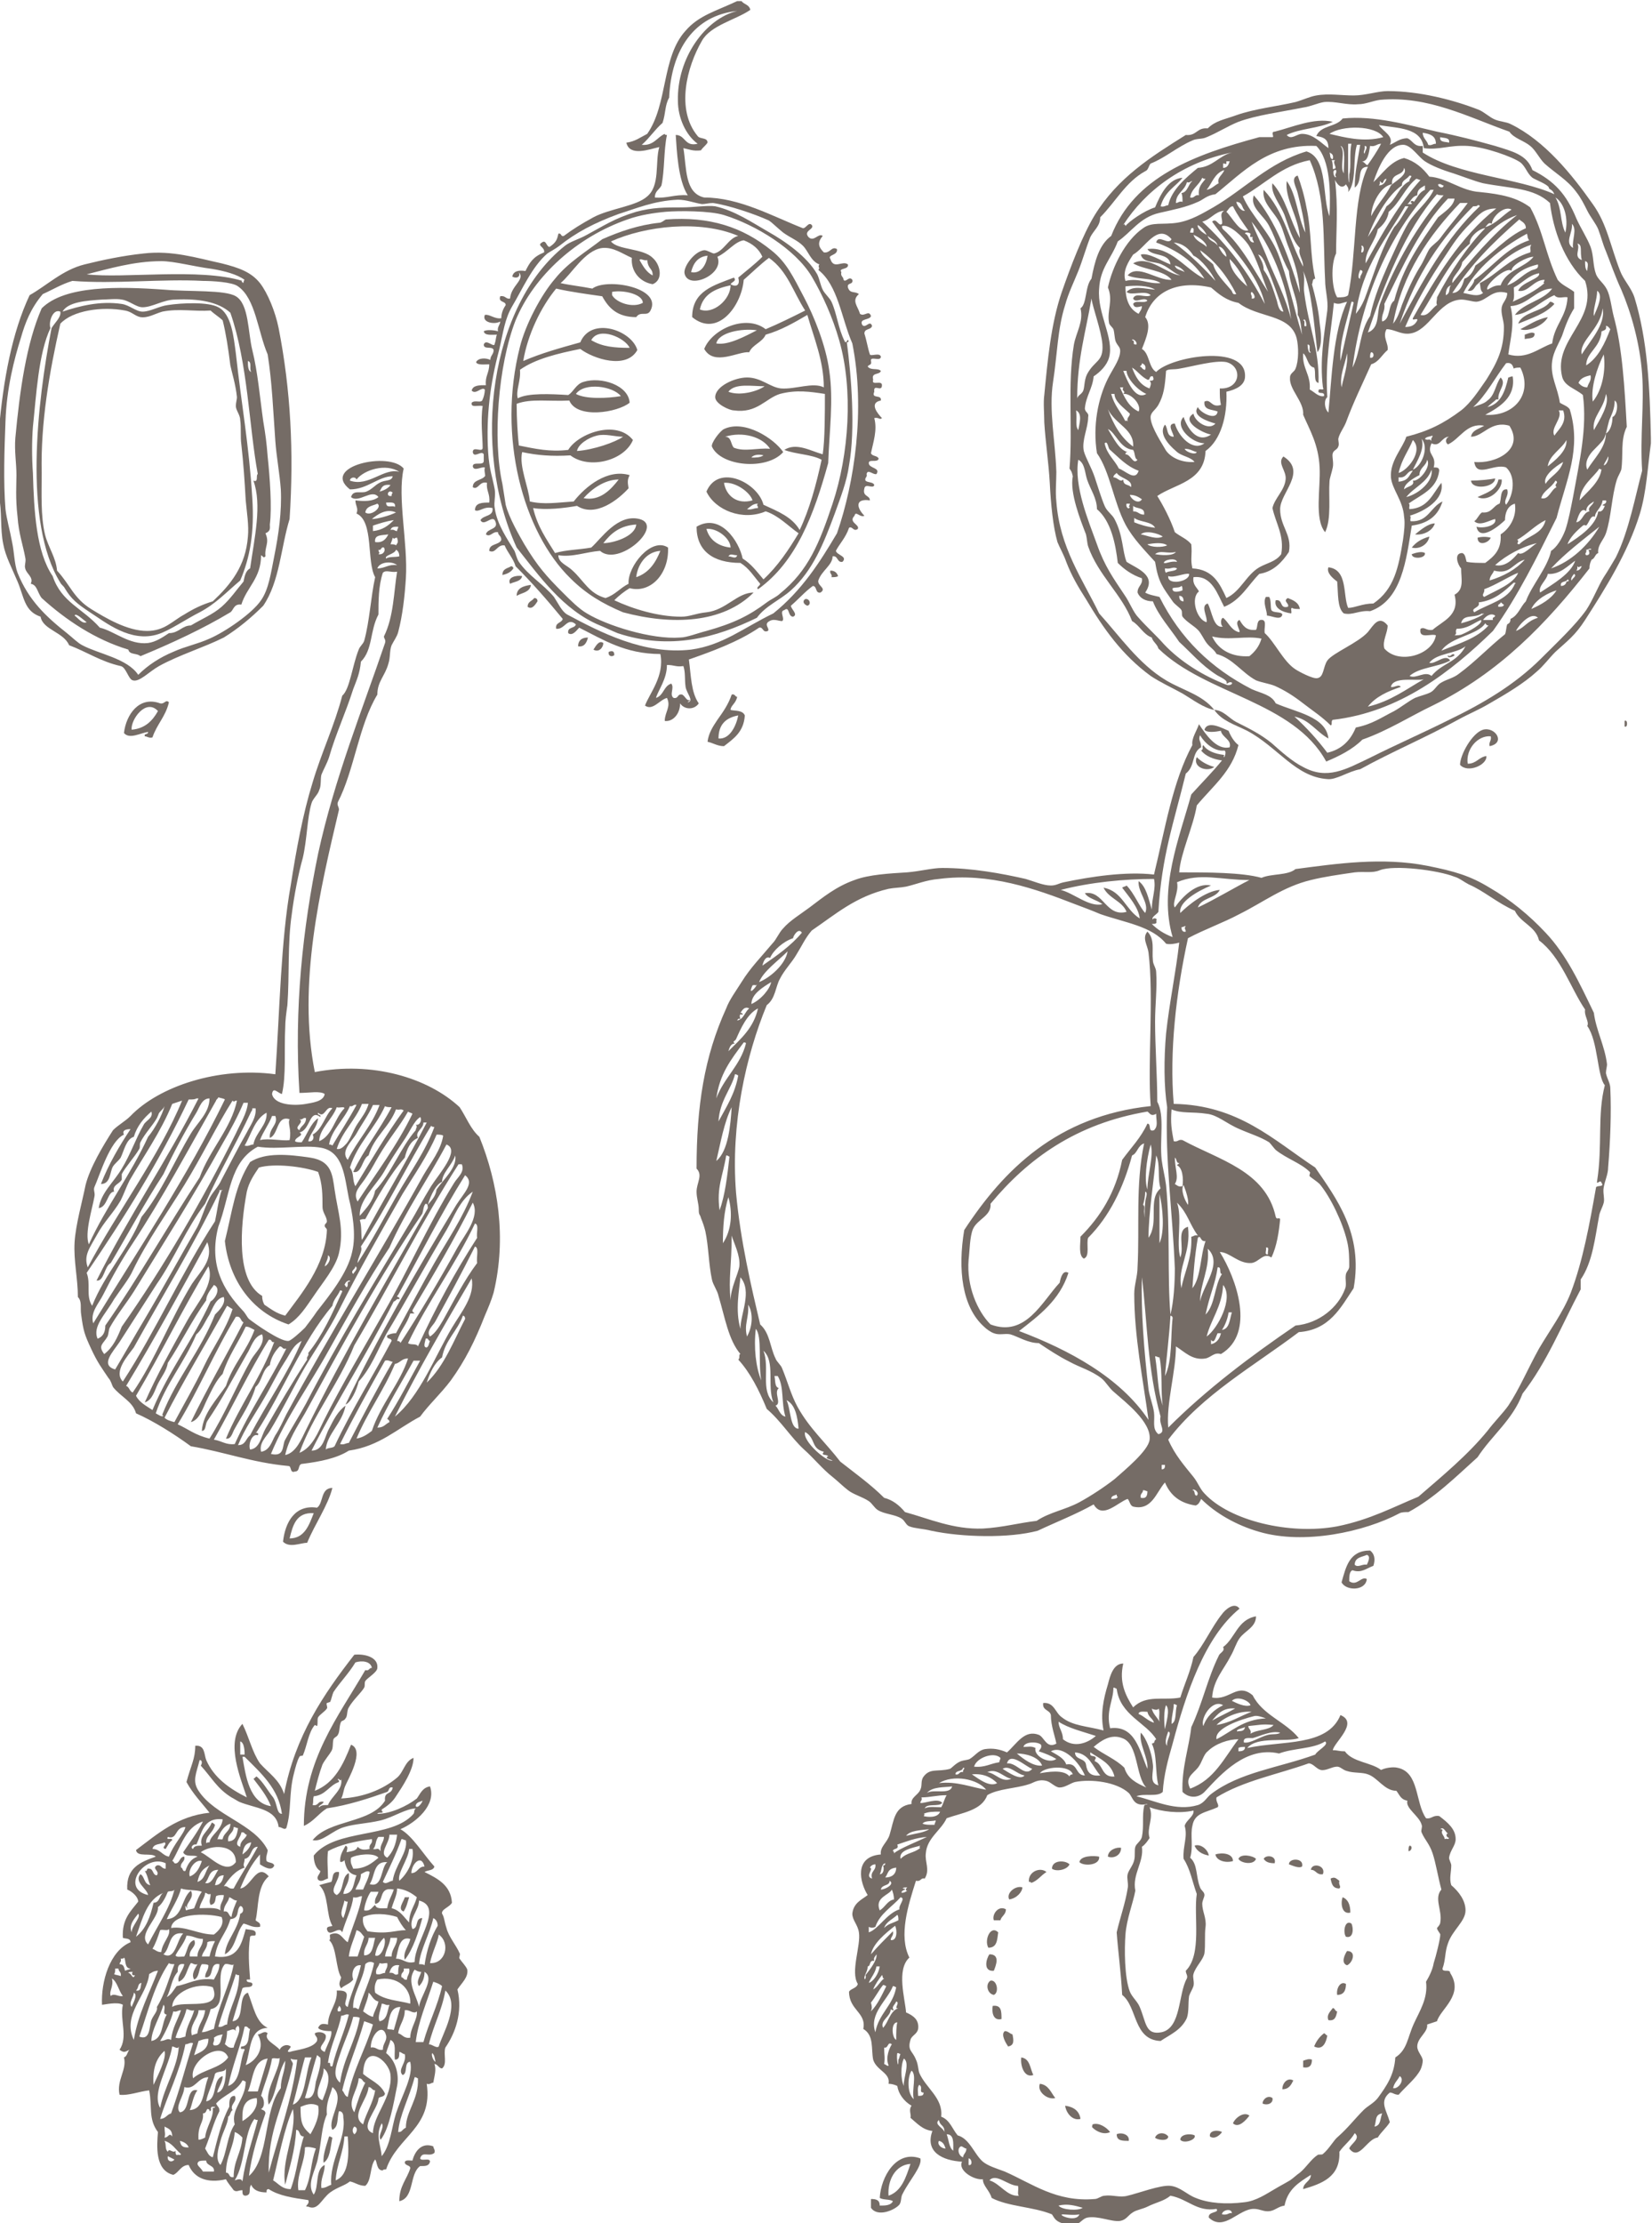
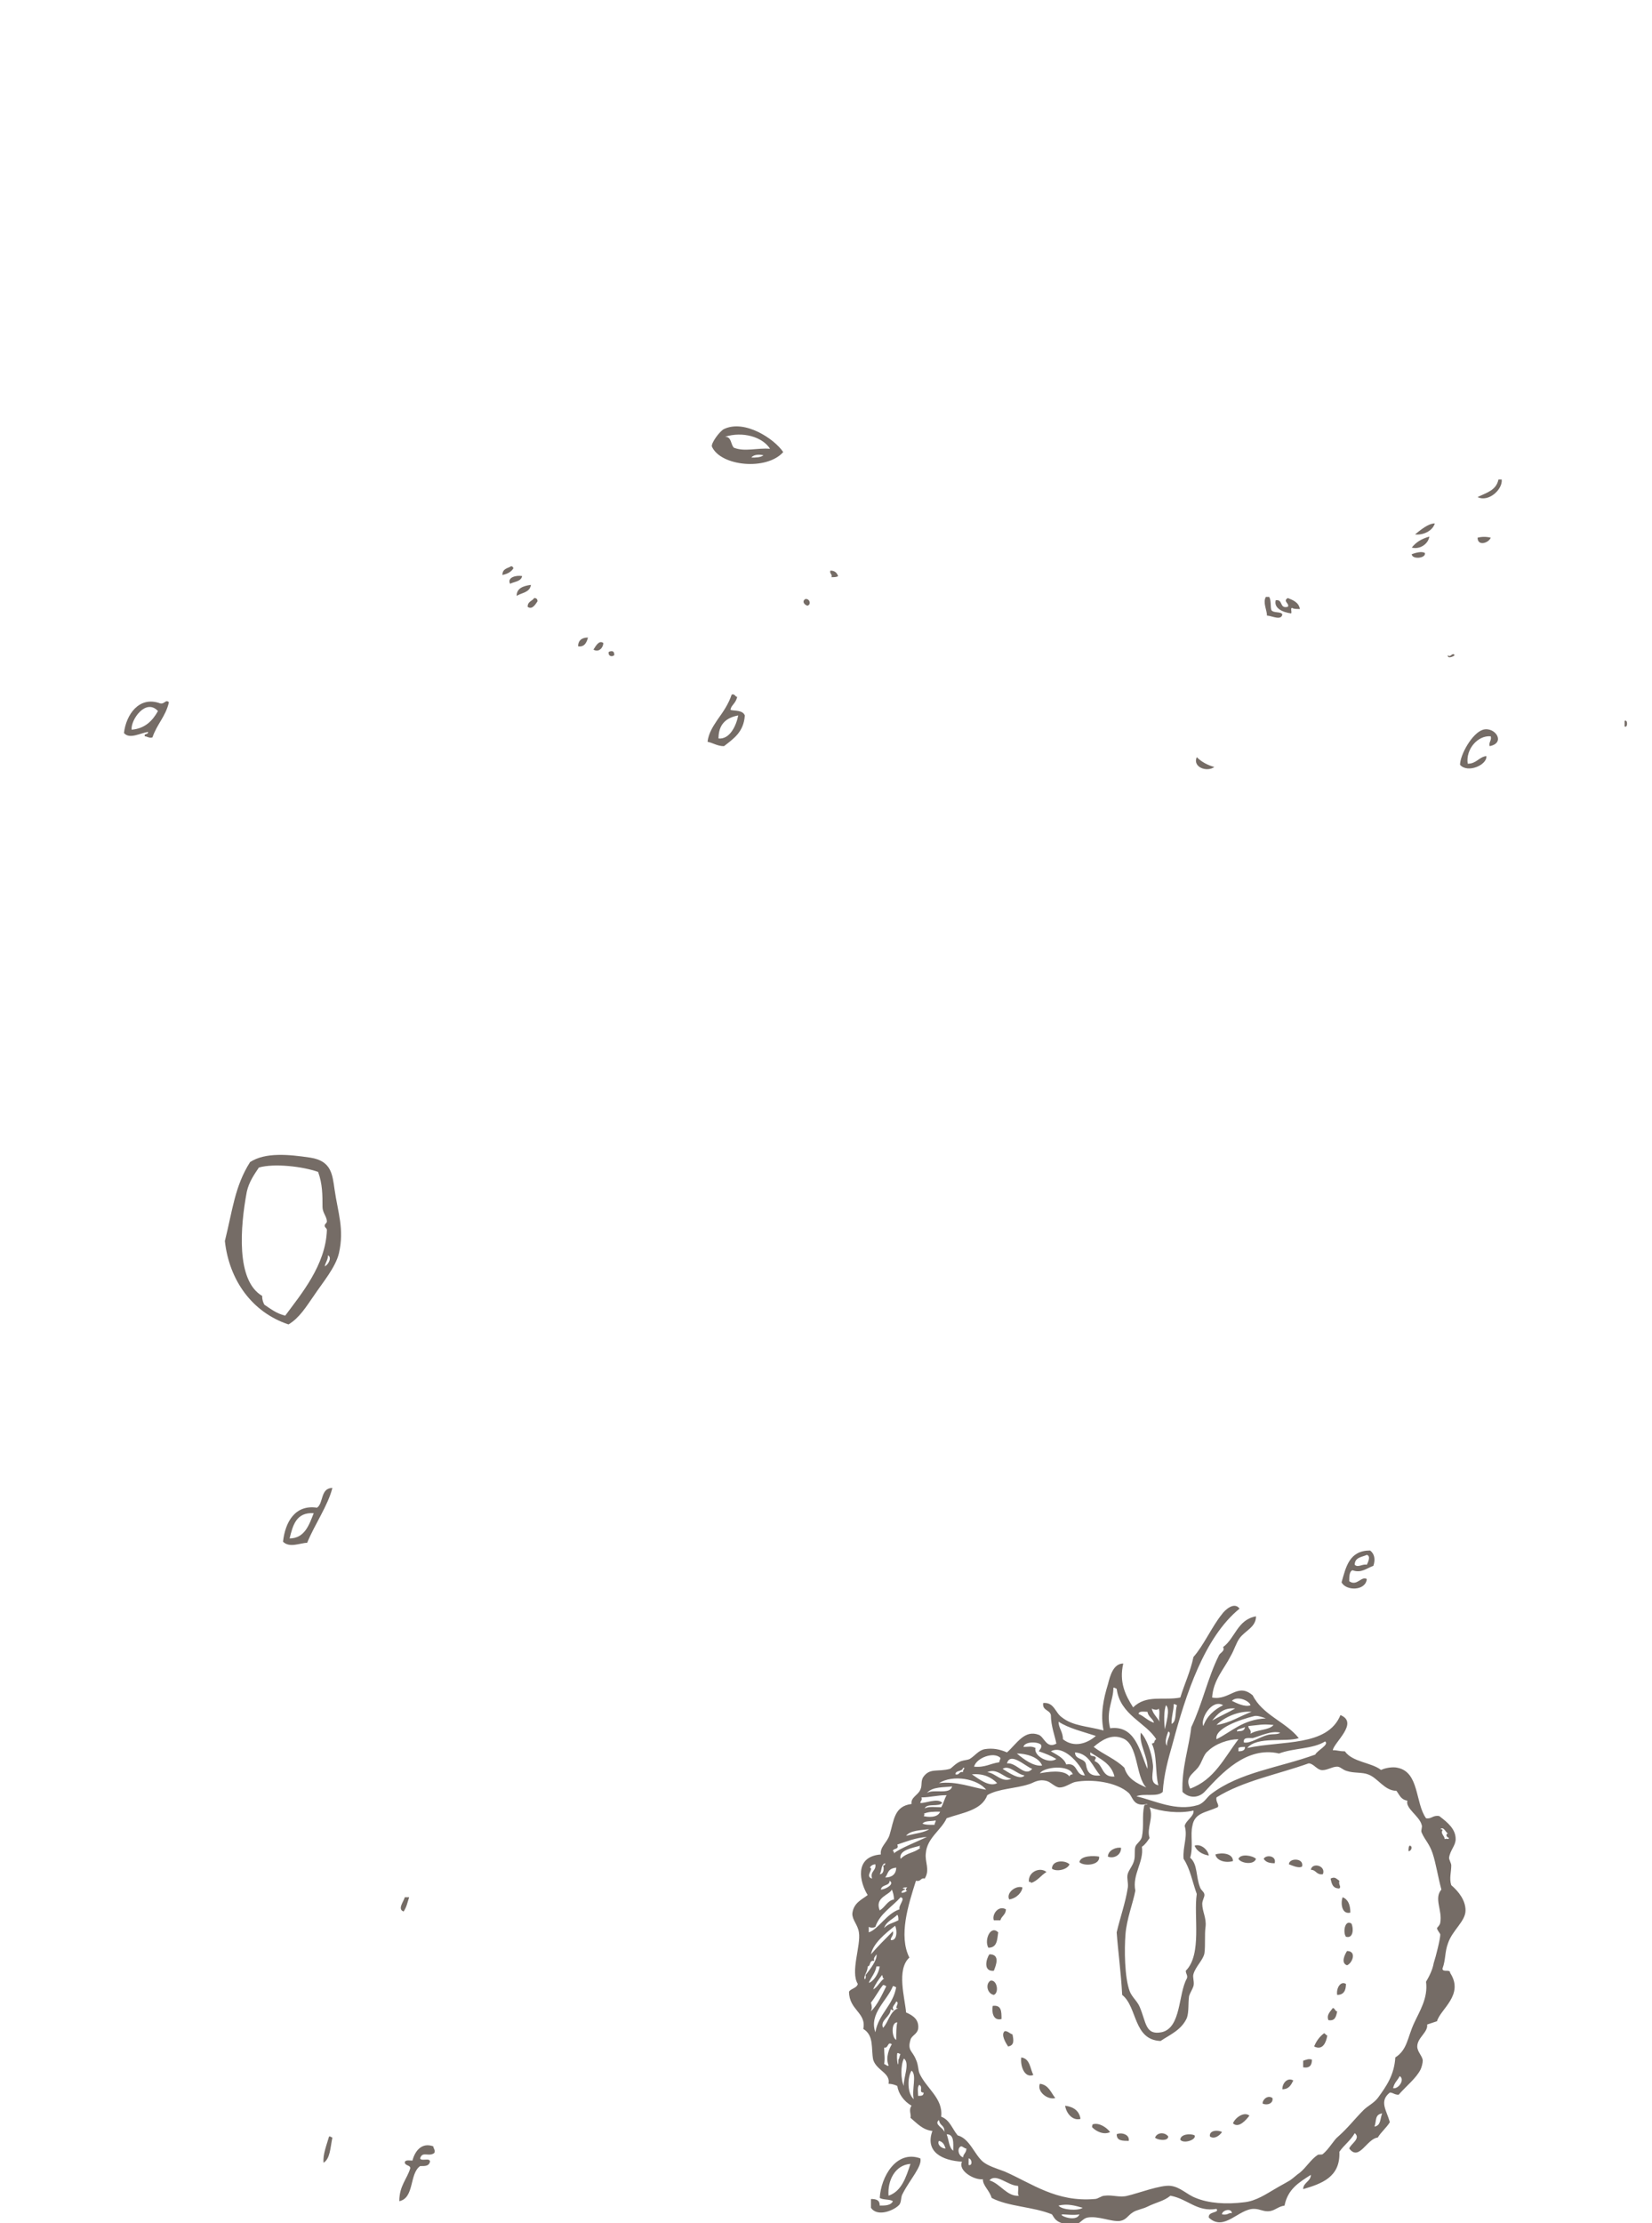
<svg xmlns="http://www.w3.org/2000/svg" viewBox="0 0 1506 2026">
  <style>
	.st0{fill-rule:evenodd;clip-rule:evenodd;fill:#756C66}
</style>
-   <path class="st0" d="M1505 399v5c-3 22-4 44-10 64-11 36-32 69-50 97-9 14-16 19-27 29-6 6-11 13-17 18-12 11-29 21-43 29-10 6-18 9-29 15-29 16-60 29-89 45-11 2-22 10-30 9-29-2-45-29-73-44-12-6-23-9-30-19 8 0 14 8 20 11 12 6 22 11 32 19 9 8 19 17 29 22 22 12 39 2 60-8 26-13 49-23 73-35 31-15 60-32 84-56 15-15 31-30 41-44 6-9 11-22 16-30 4-6 8-13 11-18 12-24 18-57 24-79-2-32 2-60 0-88s-10-56-19-77c-6-13-10-25-14-35-3-7-4-12-7-20-2-5-7-11-10-17s-6-12-10-17c-8-11-19-17-29-26-5-5-8-12-13-16-6-5-15-7-19-13-37-13-74-33-118-29-7 1-13 4-20 4-10 1-21-3-31-2-6 1-12 4-19 5-20 4-43 7-59 13-10 4-19 10-29 14-4 2-9 1-13 3-14 6-25 16-38 21-2 2-2 6-5 7-18 10-27 28-41 42 0 8-6 12-9 18-4 10-7 21-11 31s-9 20-12 31c-7 22-7 44-11 70s2 53 3 82c0 9-1 18 0 27 3 42 24 71 39 102 19 21 36 46 61 61 15 9 33 13 44 27-10-2-19-9-29-15-9-5-20-10-29-16-26-19-43-43-59-70-7-11-13-21-18-34-2-6-6-13-8-18-4-14-6-34-7-54-1-18-4-38-5-55 0-8-1-18 0-25 3-31 6-65 16-94 8-23 19-52 30-70 21-34 51-53 83-73 10 1 10-7 20-6 7-7 15-8 26-12 17-6 37-8 54-12 7-2 13-5 19-6 11-2 23 0 34 0s22-4 31-4c29 0 60 8 83 17 5 2 10 7 15 9s10 2 14 4c31 15 56 46 75 73 13 18 16 38 25 61 3 8 10 15 13 24 12 39 14 82 15 128z" />
-   <path class="st0" d="M1417 277c-8 9-21 13-33 18 4-11 23-11 29-20 2 0 3 1 4 2zM1411 289c-3 7-18 14-25 11 8-4 15-9 25-11zM1399 304c0 5-5 4-9 5v-4c3-1 7-3 9-1zM1363 436c0 8-21 11-22 2 7 0 17-1 22-2z" />
  <path class="st0" d="M1369 437c1 9-12 21-22 16 8-4 17-6 19-16h3zM1308 477c-2 7-11 11-18 10 5-4 12-10 18-10zM1303 489c-1 7-9 12-16 10 4-5 9-8 16-10zM1359 490c-2 5-12 8-12 0 4-1 8-1 12 0zM1299 504c1 5-12 6-12 1 3-1 9-3 12-1zM466 516c1 0 2 1 2 2-2 3-5 5-10 6 0-6 5-6 8-8zM757 520c4 0 6 2 7 5-1 1-4 1-6 1 1-3-2-3-1-6zM476 525c-1 5-7 5-11 7-3-6 6-8 11-7zM484 533c-1 7-8 7-13 10 0-7 6-9 13-10zM1154 544h3c2 3 1 9 2 12 2 3 9 1 10 4-1 6-10 1-14 1 0-5-4-12-1-17zM487 545c2 0 3 1 3 3-2 3-5 8-9 5 0-5 4-5 6-8z" />
  <path class="st0" d="M1174 545c5 2 10 4 11 10-3 0-6 0-7-1-2 0 0 4-1 5-8-1-16-5-14-12 7-1 3 8 11 6 2-3-5-5 0-8zM734 546c4-1 6 5 2 6-3-1-5-4-2-6zM536 581c-1 4-3 9-9 8 0-5 3-8 9-8zM550 586c0 4-4 9-9 6 2-3 5-9 9-6zM560 597c-2 2-6 1-5-3 3-1 5-1 5 3zM1326 597c0 1-7 4-6 0 2 3 4-3 6 0zM672 635c-1 6-6 8-6 12 4 1 11 0 13 5-1 15-10 21-19 28-6 0-10-3-15-4 1-8 5-14 9-20 5-7 10-14 13-23 3-1 3 2 5 2zm-17 38c10 1 16-11 18-21-11 2-18 8-18 21zM1481 657c3-2 3 7 0 5v-5zM1358 680c-1-4 2-5 1-9-12-1-23 12-21 25 8 0 10-6 17-7 1 8-17 16-24 8 0-9 11-29 21-32 11-3 21 12 6 15zM1091 690c4 4 9 7 16 9-7 5-20 0-16-9zM303 1356c-4 16-16 33-23 50-6 0-16 5-22-1 2-18 11-34 31-31 6-4 3-18 14-18zm-39 46c14 0 18-13 22-23-16-1-19 11-22 23zM1249 1413c4 3 5 8 3 14-6 2-11 7-19 4-3 1-3 6-3 10 7 5 11-5 16-2-1 11-19 11-23 3 4-14 7-29 26-29zm-14 13c3 3 7-1 11 0 1-2 4-8 0-9-4 2-11 2-11 9zM1102 1691c-6-1-11-4-13-9 5-2 12 3 13 9zM1285 1682c3 0 2 5-1 5 0-2 0-4 1-5zM1022 1684c0 7-7 10-12 8 0-6 8-9 12-8zM1124 1696c-6 2-15 0-16-6 6-2 16-1 16 6zM1002 1692c1 8-14 9-18 5 1-6 13-6 18-5zM1145 1694c-2 6-14 4-16 0 2-5 13-3 16 0zM1162 1698c-5 0-8-1-10-4 2-4 12-3 10 4zM1187 1701c-3 2-9-1-12-2 0-6 14-6 12 2zM975 1699c-2 5-12 7-16 4 0-8 12-8 16-4zM1206 1708c-6 1-6-4-11-4 1-7 14-4 11 4zM954 1706c-5 3-8 8-14 10 0-1-1-1-2-1-1-9 10-14 16-9zM1221 1714c-1 4 2 5 0 7-6 0-7-4-8-9 4-2 5 0 8 2zM932 1720c0 4-5 10-12 11-3-6 6-13 12-11zM369 1729h4c-2 6-2 8-5 13-6-2 0-9 1-13zM1224 1729c5 2 7 7 7 14-8 2-9-9-7-14zM917 1740c0 5-4 6-5 10h-6c-2-5 4-14 11-10zM1232 1753c2 4 2 14-5 12-3-4-1-16 5-12zM910 1761c-1 7-1 14-9 14-4-7 2-21 9-14zM1228 1778c9 0 5 11 0 13-6-2-2-10 0-13zM902 1781c10 0 6 10 4 15-10 1-7-11-4-15zM906 1818c-6-1-8-10-3-13 6-1 8 11 3 13zM1227 1808c0 6-2 10-8 10-1-6 3-13 8-10zM905 1828c8-1 8 5 8 12-8 2-9-7-8-12zM1215 1830c2 0 2 3 4 3-1 5-2 9-8 8-2-5 2-8 4-11zM916 1851c3 0 4 2 7 3 1 5 2 10-4 11-2-3-7-11-3-14zM1207 1853c1 0 2 2 3 2-1 6-4 14-12 10 2-5 5-9 9-12zM931 1875c8 1 8 10 11 16-8 3-12-8-11-16zM1196 1877c0 5-2 8-8 7v-6c3-1 5-2 8-1zM1179 1896c-2 4-4 8-10 8 0-6 5-11 10-8zM948 1899c8 1 10 8 14 13-7 2-17-6-14-13zM1160 1912c1 5-5 7-9 5 0-4 5-8 9-5zM971 1919c8 1 13 5 14 12-7 2-13-5-14-12zM1139 1928c-3 4-10 12-15 7 2-5 10-11 15-7zM1012 1943c-6 3-13-1-16-4-1-1 0-2 0-3 6-2 13 3 16 7zM1114 1943c-2 3-7 7-11 4-1-6 8-6 11-4zM1029 1951c-6 0-11 0-11-6 4-2 12 0 11 6zM1065 1947c0 5-11 3-12 1 2-5 9-5 12-1zM1089 1946c2 4-10 8-13 4 0-5 9-6 13-4zM300 1947c2 0 2 1 3 1-2 10-2 19-8 23-1-7 3-17 5-24zM395 1956c0 2 2 3 1 6-5 4-11-2-13 5 1 3 9-1 9 3-1 4-4 4-9 4-10 7-5 29-19 32 0-14 7-20 10-30 0-3-4-2-5-5 0-3 4-2 7-2 2-8 8-17 19-13z" />
-   <path class="st0" d="M1209 694c-30-55-110-61-153-103-1-4-5-6-6-10-8-3-11-11-18-15-9-24-31-42-40-68-1-3-1-7-2-11-5-13-15-38-12-53-1-4-1-4-3-7 3-37-2-77 4-113 2-11 9-21 6-33 6-4 4-20 10-27 3-16 7-31 18-39 21-54 76-74 135-90h12c2 0-2-5 2-5 16-4 36-13 53-9-12 6-30 6-42 12 4 5 9-1 14-1 10 0 17 8 24 13 0-8-4-10-11-11 4-10 18-8 24-16 29-3 60 6 86 12 20 4 35 8 53 13 16 5 29 8 34 22 20 10 31 22 40 44 4 9 10 18 13 26s2 17 5 25c2 5 7 8 10 14s4 16 6 24c8 29 10 65 12 101-6 12-3 26-5 39-1 3-3 6-4 9-5 16-5 34-10 49-2 6-8 11-7 18-3 1-3 5-6 6-1 2-2 4-2 8-39 50-82 95-143 125-19 9-41 23-64 31-9 9-21 15-33 20zm88-555c32 21 87 23 120 38-2-5-5-4-5-6-1-3-12-7-15-9-5-4-6-10-11-14-7-5-32-14-48-15-17-1-26 4-40 2-2-19-24-18-41-21 4 6 14 10 10 18 5-2 9-6 16-6 5 2 6 8 14 7v6zm-85-17c13 3 31 8 49 3-7-11-38-11-49-3zm90 10c3 1 4-1 7-1 0-7-5-9-12-10 0 5 4 7 5 11zm19-2c1-5-5-4-8-5-1 5 5 4 8 5zm-92 4v22c0 8 1 17 1 3 2-7 0-19 2-28h-3v3zm18 16c3-4 9-13 12-19-4 0-5 3-10 2-1 6-2 15-8 14 3 0 5 5 6 3zm24 498c7-4 13-9 19-12 5-2 10-3 14-5s6-7 10-9c5-3 11-4 16-8 15-11 27-24 42-36 1-2 1-6 2-9 2-1 3-2 3-5 7-3 9-11 14-16 5-14 20-31 23-46 5-3 10-11 13-19 3-9 5-20 7-30 6-33 13-63 9-93-7-6-17-8-19-17-8-34 33-51 21-87-19-18-29-46-32-71-15-14-35-13-61-18-8-2-18-6-27-9-10-3-20-7-26-11s-12-14-19-15c-15-1-24 22-28 34 7-6 15-19 28-22 10 3 17 9 23 17 16 1 29 13 46 14 20 2 34 5 46 14 12 22 14 43 25 66 4 5 10 7 15 11v15c-5 8-8 16-11 25-3 7-8 15-9 23-2 14 5 24 7 38 3 2 7 3 9 6 11 36-3 64-12 99-18 36-35 71-58 103-38 37-85 74-146 81-2 1 0 5-2 5-8-8-16-13-25-20s-17-12-26-16c-5-2-12-3-17-5-13-7-21-20-36-24-2-4-6-6-9-10s-5-9-8-12c-4-4-10-7-14-12-1-2 0-4-1-6s-6-5-8-8c-9-13-13-17-16-36-9-10-20-21-27-34-11-21-14-48-26-65-4-25 1-50 10-68 4-8 10-16 11-23 1-6-2-6-4-11-1-3-1-8-2-11-1-2-4-4-4-6-2-11 4-20-1-32 4-19 16-43 32-54 8-6 18-3 31-5s24-9 33-14c29-17 51-41 85-51 20 6 14 42 21 59 1-21 1-51-12-64-44-2-67 24-92 44-8 1-11 5-16 7-11 5-22 7-35 10-18 4-26 18-38 26-6 16-16 24-17 43-2 23 14 45 9 63-2 7-8 13-14 17-1 11-7 18-8 29 0 4 4 4 3 8 0 10-6 21-4 31 2 7 7 15 10 24s6 19 9 26c2 5 7 8 9 12 8 15 7 29 11 39 9 6 28 12 17 28 3 2 9 3 13 4 19 38 47 65 84 84 9 4 18 5 22 13 18 8 46 12 48 32-11-6-17-17-31-20 11 10 21 21 30 33 13-3 21-11 26-23 15-3 23-9 35-15zm-46-490c0-8 2-24-3-25 5 5-1 19 3 25zm4 17c1-4-1-5-2-7-4 5-8 0-10-4 3 24 1 48 1 67-5 10-4 32 1 40 4 0 8 0 10-2 8-38 4-88 18-117-11 0-4 13-12 19 0-15 3-26 5-39h-3c-4 13 0 34-8 43zm15-35c0-2 4-7 0-7 1 3-2 6 0 7zm-186 48c3 1 5-1 7-1 3-14 16-25 27-34 14-1 19-11 31-14-45 9-79 35-99 66 0-2 2 0 2 1 3-4 17-14 27-17 5-12 12-26 25-27-6 8-16 12-20 26zm157-43c1-4-1-5-3-6 1 2 0 6 3 6zm-9 208c-3-25 1-47 4-70 1-10-2-18-2-28-2-37 1-76-14-109-26 5-41 22-61 33 8 18 24 32 32 52 9 23 14 48 22 74-1-6-1-14-4-18 1-13-7-26-8-40-7-12-11-28-18-41-5-10-18-17-14-28 20 23 32 56 42 89-1-17-5-28-10-41-3-7-5-16-8-22-5-11-17-19-15-31 19 20 23 46 36 70 0-7-5-11-3-17-7-7-10-19-14-30-4-10-13-20-11-29 12 13 16 34 25 50-1-19-14-36-12-52 9 12 10 33 17 47-1-11-4-24-7-36-1-5-7-14 0-16 3 8 6 18 8 29 5 23 3 43 8 65-3 0-2 4-3 5 3 11 6 23 7 35 1 7 3 21-2 27-3-24-5-56-13-74 2 7 0 14 1 20 4 31 14 52 13 82-5-1-2-10-4-14-6-1-6-10-10-13-1 14 7 19 6 33 4 2 8 7 13 6 1-5-6-1-5-5 0-3 6 1 4-3zm9-199c6 0-1-5 2-8h-3c1 2 1 5 1 8zm-100-5v4c4 0 5-3 6-6h-3c0 4 0 2-3 2zm135 48c5-10 13-18 18-28 4-4 16-10 12-16-1 8-12 4-11 15-10 1-19 18-19 29zm-150-24c5-1 7-4 11-6-2-5 4-8 5-12-9 3-11 12-16 18zm118-12c-2-2 1-3 0-6-5-1-1 9 0 6zm60 8c-13 9-25 30-31 47 6-9 12-18 17-28 9-6 11-18 21-23-1-2 4-5 0-5-3 4-7 4-7 9zm-193 11c4 1 4-3 8-2-1-8 3-11 6-15-1 0-2 0-3-1-3 7-10 10-11 18zm173-15c0 2 0 3-1 4 4 0 6-3 7-6-4 0-2 7-6 2zm33-2c-10 8-15 22-25 30-1 7-5 12-10 16-2 11-12 20-11 31 15-27 30-54 50-76-2 0-2-1-4-1zm-209 3c-2 8-10 10-10 19 2 0 3-2 6-1 0-3 0-6-1-8 6-1 6-8 10-11-2 0-2 2-5 1zm234 3c-2 0-2-2-5-1 0 3 5 4 5 1zm-33 17h3c1 0 1 0 1-1-3-1 1-3 2-1 3-4 5-9 10-11v-4c-3 2-7 3-7 9-5 1-6 6-9 8zm-50 149c8-16 6-32 16-47 4-18 10-32 17-48 6-13 12-27 18-37 7-11 18-19 23-30h-3c-37 40-63 99-71 162zm77-158c-29 33-48 82-63 126 11-4 8-18 11-26 14-37 35-73 58-99-2 0-5 0-6-1zm117 35c3-13-1-27-9-32 6 10 4 22 9 32zm-107-31c-25 26-41 61-58 96 1 7-3 9-2 16 8-2 5-15 11-19 8-31 24-53 40-76 6-5 14-10 15-17h-6zm-185 11c-3-2-2-8-8-8 1 4 5 9 8 8zm196-7c-28 29-53 65-61 110 4-5 6-11 8-17 5-13 10-24 16-34 4-6 6-12 9-17 3-4 7-6 10-10 8-11 17-21 25-32h-7zm16 2c0 1-2 1-4 1-29 29-52 62-67 107 21-39 42-78 73-107 0-1-1-1-2-1zm-209 23c-5-7-10-14-14-22-3 0-4 3-6 5 6 6 12 19 20 17zm143-22c-16 28-39 54-45 98 5-6 8-13 10-19 8-22 14-42 25-60 5-5 9-13 13-19h-3zm73 19c10-3 16-11 24-16-7-4-18 7-18 13-3-2-4 1-6 3zm-13-4c-12 12-16 19-24 31-13 19-27 43-36 64 6 0 9-2 11-6 1-3-5 1-4-2 21-37 43-74 76-100-12 0-16 6-23 13zm-245-1c23 21 42 46 57 75-6-28-31-51-48-75 4-4 6 5 9 2 1-4-3-9 2-12-9 1-12 8-20 10zm237 37c-1 8-10 13-9 19 15-19 37-45 59-62-23 8-35 27-50 43zm52-39c-25 22-43 40-61 67 8 0 10-10 11-13 6-2 9-9 10-12 16-11 28-26 46-34 0-5-4-6-6-8zm-229 37c7 17 16 34 21 54-4-33-19-68-36-89 4 11 10 22 15 35zm278-11c-1-8 4-17-1-22 1 8-7 17 1 22zm-334-12c-2-4-5-7-8-9-1 3 4 7 8 9zm38 9c-5-7-17-19-24-17 0 1 0 2 1 3 17 15 28 37 41 57-5-12-10-30-18-43zm-53-11h3c0-2 1-5-2-4 0 1-1 2-1 4zm255 10c-18 15-31 43-45 65 7 2 10-6 15-9-1-3 0-3 0-7 12-23 28-47 44-63-5 0-15 8-14 14zm-197-1c0-2-2-2-1-5-4 0-2 0-2-3-1-1-5-2-5 0 4 1 3 8 8 8zm-110 11c-4 6-10 15-7 24 13-3 20 3 32 2-7-5-21-3-30-7 9-11 27 5 40 4-7-9-25-9-35-15 14-8 31 10 43 11-6-2-10-7-17-10-6-3-17-1-19-9 7-2 19 6 27 9-1-11-17-7-21-14 21-3 35 19 52 27-10-16-25-26-44-33 2-8 11 3 14-3-13-15-24 8-35 14zm314 27c-3 2-3 7-9 6 2-3 6-7 6-10 17-12 29-29 50-36-2-3-1-3-2-6-24 13-47 32-58 54 6 1 13 4 18 0-3-3-2-5-3-9 16-8 26-22 46-28 1-2-1-4 1-7-21 7-34 22-49 36zm-247-34c0-4-7-9-12-11 2 6 8 7 12 11zm10-1c-1-5-6-6-9-9 1 5 7 5 9 9zm-2 32c-3-7-13-20-20-23-4-6-9-11-18-12 14 10 28 24 38 35zm334-19c-2-8 1-14-4-15 3 5-4 12 4 15zm-324-3c0-5-5-10-7-9 2 4 4 7 7 9zm123-4c3 1 3-7 0-6 1 3 0 2 0 6zm-135 11c2 8 10 16 16 23 2 2 1 5 5 4-8-16-19-30-33-40 2 6 8 9 12 13zm46 5c6 8 9 19 12 28 1 4 2 10 6 10-5-14-10-29-15-40-2-5-4-11-8-12 2 4 5 8 5 14zm226 1c-4-5-25 13-22 17 4-2 6-4 12-4 5-14 22-16 30-26-6 0-21 8-20 13zm-241 14c-3-8-9-18-16-25 0 10 9 19 16 25zm310-14c0-4 2-8-2-9 0 4 0 7 2 9zm-73 13c9-3 13-9 21-13 3-2 8-1 7-6-13 3-22 9-28 19zm-294-12c-2-3-5-5-9-6 1 4 6 4 9 6zm160 6c-1-3 5-7 0-8-1 2-3 8 0 8zm140 8c0 4 1 10-1 13 11-5 21-10 29-17-2 0 0-1 0-3-10 0-15 12-24 10 3-8 21-11 19-16-10 2-15 9-23 13zm-354-1c0 13 4 21 12 25 1-2 3-4 3-7-4 1-7 2-8-2 2-4 10 0 13-3-3-4-11 3-13-2 2-6 12 0 16-3-5-5-18 1-22-3 6-6 15-3 26-2-6-4-18-4-27-3zm103 315c4 1-5-9 1-11 3 5 6 10 15 9 2-3 0-10 6-9 4 1 1 8 2 12 9 8 17 26 28 33 3 2 16 9 20 8 6-1 5-10 9-16 5-7 28-16 37-26 5-6 10-16 18-6 0 7-5 14-3 21 13 15 44 6 47-12-4-2-16 4-14-6 4-2 5 2 11 1 9-8 25-13 20-32 9-5 6-14 6-24-3-3-7-14 1-14 3 1 3 5 4 8 5 1 11 1 17 1 8-6 15-12 14-26 8-5 15-16 13-28-7 2-9 9-9 15-3 3-23 21-26 6 6 2 19-1 17-7-5 1-14 7-19 2 3-2 4-6 7-8 9 1 10-6 16-8 2-4 0-14 7-13 2 6-4 10-1 14 7-9 9-26 0-34-11-4-27 10-29-5 19 2 46-11 32-33-17-5-24 10-35 10 1-6 7-7 12-10-16-3-22 12-33 17-3-2-2-6 1-7-7 0-8 10-16 6-5 11 5 10 2 22 3 0 5 0 5 3-2 17-17 22-28 30 2 0 0 4 1 5 17-1 21-14 29-24 3 15-15 26-29 30 2 0 0 4 1 5 16 1 18-13 29-18-4 13-13 20-28 22-5 31-9 68-38 78-10-1-16 4-24 2-6-5-5-18-6-29-4-3-10-8-8-13 18 2 13 26 18 37 6 0 13-4 23-4 19-13 23-33 27-58 1-7 2-15 1-21-1-15-11-25-12-36-1-15 11-27 14-37 20-5 34-12 50-24 9-7 16-18 23-28 10-16 16-28 16-48 0-6-3-12-2-18 1-5 5-7 5-13-14-4-18 7-28 8-4 0-9-2-14-2-21 1-29 29-47 31-8 1-14-4-21-4-4 7 2 13 1 19-5 4-8 11-15 13-8 18-16 34-23 53-2 5-6 10-7 15 0 2 1 5 0 7-1 3-4 3-5 6s1 8 0 13-3 10-3 13c-1 13 2 34-4 46-10-12-4-40-5-59-1-21-9-34-15-48 1-12-13-23-12-34 0-4 4-5 5-8 3-7 3-20 1-28-6-22-35-18-53-32-11-2-18-8-25-14-31-7-53 4-60 27 6 7 1 19-3 29 7 4 6 17 13 21 13-14 82-26 81 4 0 8-8 12-17 14 1 22-5 44-19 54-1 28-28 30-44 41 5 8 12 21 16 33 5 4 11 6 15 11 1 10-1 13 1 22 19 1 25 14 31 27 13-6 18-21 30-28 7-4 15-5 20-12 3-17-5-28-8-42 2-9 11-16 12-26 1-8-8-15-2-21 22 14-3 33-3 48 0 16 11 23 8 39-6 9-14 18-27 20-10 10-17 24-32 30-6-11-11-29-28-27-1 7 3 9 5 13-8 6-2 26 7 28 1-5-6-15 1-17 4 7 5 23 14 21-2 0-3-7 0-8 5 4 7 11 14 13zm189-307c5-2 2-7 5-9-4 1-5 5-5 9zm59 10c4 16 0 29-2 44 17 5 28-6 40-10 2-17 13-24 14-42-3-1-9 2-12-2-12 5-23 17-36 18 8-11 26-13 34-24-14 0-22 15-38 16zm76 9c3-7 9-19 3-23 0 8-4 17-3 23zm-312-16c5 1 2-5 0-6-2 2 1 3 0 6zm-159 91c1-3 3-3 5-6s1-10 4-16c7-13 15-11 14-27-1-13-9-34-10-42-5 30-13 55-13 91zm234-87c-3 30-8 52-6 86-3 2-3 10 1 14 3-30 4-73 17-101-5 1-7 3-12 1zm6 53l12-53c0-1-1-1-2-1-5 21-11 36-10 54zm220-6c7-12 22-27 19-42-2 19-22 30-19 42zm-251-26c0-2-1-8-3-5 3 0-1 7 3 5zm269 5c-1 15-14 19-14 31 11-7 17-20 22-33-1-1-2-3-4-3 1 4-2 4-4 5zm-424 12c1-3-4-6-4-4 4 1-1 4 4 4zm159 7c-3-1 1-7-3-7 0 3 1 9 3 7zm54 5c4 1 4-5 1-5-1 1-1 3-1 5zm-26 27c2-10 6-20 5-31-2 11-7 20-5 31zm229 13c9-11 12-29 10-43-6 12-12 30-10 43zm-334-36c-10-2-31 4-43 6-5 1-10 0-12 2-1 14-2 22-7 31-3 5-6 6-7 10-1 7 7 20 13 30 3 6 13 13 27 12-4-5-12-5-17-10-7-6-16-16-10-24 3 3 1 11 8 11 0-3-7-12 1-12 3 11 16 26 27 18-11 0-28-15-19-24 3 9 12 25 25 16-7-1-28-12-16-19 1 7 14 16 20 9-7-2-22-7-16-15 2 5 17 13 18 4-5-2-13-1-12-9 6-3 6 6 15 3-1-5-1-8-1-15 19 1 21-20 6-24zm-79 4c2 0 2 3 5 3 1-4-1-5-3-6 0 2-1 2-2 3zm325 30c-2 2-5 4-8 7 12-3 16-14 19-27 1 0 2-1 4-1 3 19-12 28-25 35 26 2 44-19 32-43-2 0-5 0-6 1-1-3-2-6-7-5-10 13-18 29-30 40 5-2 10-3 13-6 7-5 7-14 12-21 6 6-3 12-2 20h-2zm-316-10c1-3 2-5 0-7 4 0 4-1 3-4-4-1-2 4-5 3-6-3-9-8-14-11 3 8 7 16 16 19zm-3 5c-9-4-18-15-18-21h-3c4 10 11 27 21 21zm394-10c2 2 4 4 8 4 1-4 4-6 3-11-4 1-9 2-11 7zm-401 26c3-6-7-17-14-16 3-3-2-2 0-6h-3c4 9 8 18 17 22zm-12 9c0-1 1-1 2 0-1-4 2-4 2-7-5-5-14-11-14-18h-3c3 11 8 15 13 25zm427 8c5-9 15-24 11-33-2 14-13 21-11 33zm14-9c-2 7-3 14-5 17-1 2-7 8-9 10-4 4-9 11-6 18 6-10 17-20 17-33 4-2 6-9 6-15 4-1 6-13 2-15 0 8-3 13-5 18zm-434 24c1-16-16-20-23-34 5 14 12 26 23 34zm-50-15c1-6 4-15-2-18 1 9-1 14 2 18zm434 5c4-6 12-12 8-23h-4c4 7-8 16-4 23zm-389 15c-1 0-2 0-2 2 5 0 7 10 11 5-3-1-2-6-4-9-12-1-16-16-23-19 5 8 10 19 18 21zm271-12c3 2 4-1 6 2-1-3 1-3 1-5-3 1-6 1-7 3zm-11 28c8-3 15-20 8-28 3 9-4 20-8 28zm-13 3c8-2 23-20 13-30-4 10-10 17-13 30zm136-6c6-5 18-14 17-24-4 8-16 14-17 24zm-391 2c6 2 15 12 18 2-11-4-18-12-26-19-2-1-2-9-5-6 2 10 9 15 13 23zm71-15c-4-1-6-3-11-3 1 3 10 6 11 3zm371 12c3 0 5-7 4-8-1 3-3 5-4 8zm-462 72c7 20 15 31 25 46 5 7 8 16 13 21 7 8 16 16 23 24 15 16 36 29 57 37 2 1 6 0 5-2-3-1-3 1-5 1 2-3-6-6-9-8-14-9-23-20-34-30-8-12-19-24-24-37-7 0-12-3-14-8 0-6 5-7 4-13-9-3-16-8-22-14-2-17-6-38-19-49 0-10-6-18-9-27-2-6-2-15-8-18-4 24 9 55 17 77zm294-63c-6 3-14 8-14 13 3-3 10-3 8-8 6 1 17-13 13-19-1 6-7 7-7 14zm115 8c4-7 13-10 16-20-7 4-19 13-16 20zm31 15c7-8 19-17 20-29 0 1-1 1-2 0-5 8-17 15-18 29zm-158-3c12-3 25-15 23-25-4 12-16 16-23 25zm-7-18v4c9-1 9-5 13-10-6 0-5 7-13 6zm-260 0c4 0 6 5 9 2 0 6 5 4 7 7 2-7-10-8-13-13-1 1-3 2-3 4zm390 19c7 2 9-8 14-10-3-3 3-4-1-6-4 7-11 9-13 16zm-364 1c-3-2-6-4-11-4 1 4 8 9 11 4zm413 16c-4-2-5 5-8 8 0 0-2-1-3 0-6 5-12 11-14 17 11-7 26-17 28-30 4 1 5-3 6-5-6-1 3-1 1-5h-3c-1 7-7 10-7 15zm-8-5c-5-5-8 7-9 10 6-1 6-9 12-10-2-4 3-5 4-9-3 2-7 4-7 9zm-416-4c-2 0 0-1 0-3h-3c-1 3 2 6 3 3zm3 4c5 0 5 3 10 3 1-7-7-5-10-8v5zm1 10c5 2 11 4 19 5-3-6-14-5-19-9v4zm349 16c3 1-2 4 2 4 8-8 21-9 24-22-10 5-17 13-26 18zm31 26c18-6 34-21 44-38-15 12-31 24-44 38zm-374-31c6 1 14 5 20 2-4-3-16-6-20-2zm323 28c9 2 16-5 21-11 4 3 12-6 17-9-13 3-28 11-38 20zm-299-18c-4-3-12-2-18-1 3 3 14 3 18 1zm382 4c1 3-2 3 0 5 4 0 3-3 2-5 1 0 4 0 2-1-2 0-2 1-4 1zm-393 4c5 1 16 2 19-2-8 2-14-2-19 2zm8 8c2 1 6-2 12-1-1-4-12-2-12 1zm301 7c-1 3-4 5-4 9 13-4 24-10 32-19-11 3-13 14-28 10zm49 3c-1 6-9 11-7 17 12-8 28-17 32-29-6 4-14 13-25 12zm26-3c3 0 4-2 5-4-3 0-2 2-4 0 0 2 0 3-1 4zm-375-2c0 2 0 3 1 4 2-2 9-1 10-4-4-2-5 1-11 0zm3 7c-1 9 20 5 19-2-4-1-14 4-19 2zm288 12c1 3-3 5 0 7 11-6 27-12 31-22-8 3-20 11-31 15zm80-8c0-2 5-4 2-6-1 1-4 5-2 6zm-10 5c4 0 5-3 5-4 2 0 3-1 1-2-1 3-7 1-6 6zm-75 15c2 5-8 5-4 9 13-8 31-11 37-26 1 0 1-1-1-1-9 8-17 16-32 18zm-279-13c-1 5 7 3 9 2 0-1 0-4-1-4-2 2-5 1-8 2zm327 19c9-4 18-9 23-17-7 2-19 8-23 17zm-317-7c0-3-1-5-4-5 0 3 1 5 4 5zm287 5c2 0 5 0 5-2-1 0-2-2-3-2 0 2-3 1-2 4zm-13 6c-1 0-2 1-2 0-7 5-17 0-19 9 8-2 18-6 21-9zm-1 6h9c-1-3 2-2 2-4-4-3-9 1-11 4zm30 10c8-3 10-9 20-12-6-6-17 6-20 12zm-54-2c-2 3 1 4-2 6 2 0 5 0 7-1 5-2 20-10 17-13-7 3-12 8-22 8zm-14 20c17-7 32-11 43-23-2 0-2-1-3-2-7 11-31 12-40 25zm-175 5c5-4 9-9 11-16-14-3-29 2-45-2 6 13 19 19 34 18zm164 6c5 2 15-9 19-2-11 6-28 6-37 14 6 3 14-5 20 0 10-12 23-12 31-27-9 7-26 6-33 15zm-35 22c3 1 7-3 9 0-12 4-23 9-30 18 21-5 35-16 51-25-6 2-28-3-30 7zM772 311c1-3 3 1 0 1 4 30 8 79 2 112-2 15-8 30-13 44-10 27-20 52-40 70-10 9-23 14-31 25-37 18-79 30-127 14-5-2-11-5-16-7-34-14-56-46-76-71-42-92-24-221 44-275 5-4 13-6 20-10 15-8 25-15 45-21 15-4 26-4 42-4 10 0 23-2 30-1 18 4 34 15 48 23 16 9 36 23 45 39 2 4 3 10 5 14s6 7 8 11c5 11 6 24 12 36 0 1 2 1 2 0zM572 200c-46 16-85 51-102 92-16 41-21 109-12 149l3 19c3 12 13 29 17 36 12 20 20 29 35 44 7 7 15 15 22 19 18 11 59 24 85 22 6 0 16-4 24-6 25-7 39-14 55-26 4-3 9-5 12-8 26-21 36-46 48-82 15-45 19-104 6-149-6-21-15-41-25-58-15-25-51-47-80-56-13-4-41-4-53-3-11 1-24 3-35 7zM1121 681c2-7-7-9-8-15-5 1-13 2-15-1 3-9 17-1 22 1 2 5 5 10 9 13-6 24-23 37-38 55-3 19-15 44-16 61 26 0 57 0 75 5 9-4 24-2 31-8 38-5 79-11 120-3 25 5 39 9 57 20 19 11 36 25 51 41 19 20 31 46 44 73 2 16 10 30 12 47 0 2-1 5-1 8 1 5 4 9 4 14 1 22 0 48-2 72 0 6-3 12-4 18-1 5 1 10 0 14s-3 7-4 11c-4 21-6 43-17 59v9c-17 32-31 67-53 95-9 24-28 38-41 58-20 18-39 37-63 50-3 0-6 0-8 1-32 17-87 29-128 17-21-6-40-17-53-30-1 2-2 5-5 6-14-2-23-9-28-21-8 9-12 26-29 22-3-1-3-5-5-7-9 3-23 19-31 5-16 9-34 16-51 24-26 7-69 6-97 0-8-2-15-2-20-4-3-1-4-5-7-7-6-4-16-4-22-8-3-2-5-6-8-8-6-4-14-6-19-10-4-3-9-8-14-12-9-7-17-17-26-25-12-11-21-26-34-37-7-17-15-33-26-45 2-1 0-5 2-5-11-13-14-33-20-53-1-5-5-10-6-15-3-14-3-30-6-44-1-4-2-7-4-12-1-4-2-2-2-8 0-5-2-10-2-16 0-8 6-15 0-21 0-57 7-102 27-146 3-8 9-16 14-24 8-13 18-23 28-35 4-4 6-10 10-14 6-7 16-13 24-19 12-9 24-19 41-25 13-5 32-6 48-7 12-1 23-4 32-4 27 0 54 5 76 10 7 2 16 6 23 6 5 0 7-2 12-3 24-5 56-10 82-7 10-41 17-85 35-118-1-6 4-13 6-19 6 9 16 24 28 21zm-5 9c1-1 2-6 0-6-9 1-18-7-22-14-2 5 1 5 1 11-9 5-5 17-14 24-11 45-22 75-25 126-1 2-7 5-5 7 0-2 5-1 3 1 1 3-1 3-4 3 5 5 11 9 19 12-13-44 6-90 17-130 9-10 19-20 28-31-8-1-15-4-19-9 3-2 0-3 2-5 3 5 10 8 19 9 0 1-1 2 0 2zm331 245c2-4-3-9-2-15-13-19-22-48-42-63-3-13-17-16-22-27-16-7-28-18-42-24-4-2-9-6-13-7-15-6-55-11-68-6-7 3-14 1-23 2-14 2-28 4-40 7-25 6-43 20-65 31-15 8-32 14-47 22-11 50-17 104-13 151 59 1 91 33 129 58 19 28 44 60 35 110-12 18-22 38-50 40-41 31-88 57-119 98 6 14 15 24 23 34 4 5 6 11 10 15 23 25 78 38 121 30 30-6 52-18 74-27 22-19 45-38 63-60 6-8 14-16 19-23 10-15 18-34 28-52 10-17 22-33 29-51 11-29 17-62 23-96 1-2 8 0 5-4-1-4-5 3-4-2 5-32 0-60 7-87-7-8-6-40-16-54zm-374-131c2 9-5 19-2 23 7-10 20-23 33-20-12 5-30 15-28 25 7-7 23-20 36-21-4 8-17 7-20 16 15-7 35-19 47-25-26 0-45-7-66 2zm-29 28c4-9-7-19-6-29 7 5 9 16 12 26 0-11 4-19 2-28-27 0-58 3-85 10 12 3 26 16 38 13-5-4-13-5-16-10 17-3 19 22 38 17-4-10-16-12-21-22 17 3 20 20 33 28-1-10-10-20-16-28 1-1 3-1 4-2 7 7 12 20 17 25zm19 28c-13-16-37-19-60-27-7-3-15-6-23-9-36-14-78-29-124-23-12 1-21 5-30 7-5 1-11 1-16 2-30 7-48 23-70 38-6 7-9 14-14 22-4 7-11 14-15 22-4 7-4 18-12 24-19 46-33 108-28 171 4 44 14 86 22 120 9 8 9 21 14 31 1 3 5 6 6 9 5 12 8 24 14 35 11 20 26 33 39 50 14 11 28 21 40 33 8 2 14 7 19 13 22 6 44 16 71 15 18-1 32-5 49-7 12-8 26-10 39-17 11-6 23-14 32-21 9-8 31-26 32-36 2-16-23-35-32-43-5-4-8-10-12-13-9-7-20-10-29-15-10-5-19-11-28-17-10 0-19-6-26-8-5-1-10 1-15-1-3-1-7-4-9-6-20-18-24-52-18-88 36-55 85-104 170-113-3-40 3-99-2-140-1-7-6-13-1-19 7 7 4 17 5 26 0 4 3 7 3 11 1 14-1 30-1 45 0 23 2 50 2 73 7 13 2 34 4 53 1 8 3 15 4 23 4 41 1 82 4 118 3-12 4-28 4-42-2-51-9-99-7-147-3-19-3-44-1-67 3-28 9-56 12-83-3 1-9 2-12 1zm14-15c0 2 1 5 4 4 0-2-2-3 0-5-2 0-2 1-4 1zm-354 10c-9 3-18 11-21 18-4-2-6 3-7 7 13-9 26-18 36-30-3-5-8 3-8 5zm-31 40c10-4 24-16 26-28-9 9-22 18-26 28zm-7 20c9-4 17-14 18-20-8 5-18 11-18 20zm5-18c-1 2-1 0-4 1-5 11 4 1 4-1zm-18 33c6-1 7-8 11-11-4-2-6 1-8 4 1 0 2 0 2 2-3-2-3 1-2 4-1-1-2-1-3 1zm-1 17c-1 2-4 2-1 4-4 0-5 4-6 7 11-11 23-21 27-39-10 5-16 19-20 28zm7 3c-12 16-22 29-25 51 7-19 22-30 27-50 0-1-1-1-2-1zm-23 72c7-13 15-25 18-42-1 0-1-1-3-1-3 13-14 24-15 43zm-2 36c11-9 13-33 14-49-7 14-10 32-14 49zm417-18c4 1 4-2 8-1 33 18 76 28 85 70 1 3 3 0 4 2-1 11-3 25-8 35-7-5-11 4-18 5-12 1-20-10-29-10 15 24 33 74 1 93-6-2-9 3-14 4-12 2-19-6-27-11 0 23-9 52-7 74 35-35 75-65 116-93 22-2 39-17 45-33 2-4 0-9 1-14 1-3 3-4 3-7 0-7 0-15-2-23-4-17-15-40-25-52-2-2-8-6-9-7s1-3 0-4c-8-8-21-12-31-20-2-2-4-5-6-7-8-5-18-8-27-12-12-5-20-13-30-14-13-2-23 0-32-4-1 13 0 18 2 29zm-24-27c-65 11-109 43-143 84 1 11-12 14-16 23-3 7-3 20-4 28-2 24 8 47 20 59 32 12 47-21 63-38 1-5 3-12 8-9-8 25-27 39-45 53 45 17 92 42 118 81-5-37-13-76-13-115 0-8 3-16 3-24 2-37-2-75 6-113-6 2-6 9-11 11-8 30-21 56-40 75-2 5 2 17-4 19-5-3-3-13-3-20 18-18 32-40 38-70 8-11 17-20 23-33 4 0 0 8 6 6 4-4 2-8 2-15-5 3-6-1-8-2zm0 71c0-13 6-31 3-41-4 14-6 33-3 41zm-390 19c5-14 7-31 9-49-1 0-1-1-3-1-3 19-9 29-6 50zm391 25c10-14-1-35 11-45-3-9 0-22-4-30-2 22-7 53-7 75zm36-30c1-4-2-13-4-18-3 4 1 14 4 18zm-10-36c0-1 2-1 2-2-3 0-2-4-4-5 0 10 4 18 0 24 2 1 3 3 7 2 1-7 0-17-5-19zm-31 36c2 1 1 4 1 6 1 13 0 0 1-8 0-4 3-9 0-10 0 4-1 9-2 12zm15 35c5-11 3-33 0-45v45zm-398 0c8-12 9-28 5-42-4 13-5 27-5 42zm417 13c4-10-4-25 7-28 3 24-10 37-6 56 2-13 10-27 9-47 2 0 3-2 6-1-8-11-9-20-19-30 5 14-1 37 3 50zm-410 39c0-11 7-24 8-31 1-10-5-21-7-28 0 28-3 38-1 59zm426-57c-3 17-4 33-5 46 8-10 7-29 12-43-5 1-4-6-7-3zm64 15c-1-2 2-7-2-6 1 2-2 7 2 6zm-62 43c3-15 21-35 7-48 2 18-7 32-7 48zm5 12c9-9 8-27 15-37-3 0 0-7-4-6-2 15-7 24-11 43zm-424 13c0-14 11-34 0-47-1 11-5 30 0 47zm372 55c1 7 4 14 5 21 1 8-2 15 4 20 8-2 0-9 2-16-12-43-12-85-17-127-1 30 2 68 6 102zm53-48c10-7 25-35 15-47-1 20-11 31-15 47zm-419 0c6-11 5-23 1-29 1 12-4 18-1 29zm433-6c7-1 7-10 9-16h-3c-1 7-4 13-6 16zm-52 42c7-14 5-37 7-53 0-1-1-2-2-2-1 18-4 42-5 55zm-368 4c-3-16 1-40-5-47-2 17 0 35 5 47zm410-37v4c5-1 8-5 9-10h-3c-2 4-3 10-6 6zm-399 57c-6-15 2-37-9-47 6 16-3 36 9 47zm355 3c-2-12 0-31-3-44-2 0-2-1-4-1 3 19 2 30 7 45zm-350-16c-5 4 3 14-3 16 3 3 4 9 9 10-4-13-1-27-7-37h-3c1 4 0 10 4 11zm18 37c-1-11-3-22-11-26 4 8 3 26 11 26zm31 29c-2-1-8-2-4-4-2-2-7 0-4-4-12-3-7-12-17-18-3 8 20 28 25 26zm300 8c3 0 3-2 3-4h-3v4zm32 24c3-3-3-7-4-5 3 0 1 5 4 5zm-51 2c5 1 6-2 6-6-1 0-2-1-4-1 0 3-3 3-2 7zm-27 1c3 0 5 0 6-2-1 0-1-1-1-2-2 1-5 1-5 4zM368 427c-6 26 4 68 2 100-1 16-3 34-7 49-1 4-4 8-6 12-2 5-1 11-3 17-3 11-10 16-10 28-17 28-21 69-36 98-1 3 1 4 1 7-17 72-38 159-22 239 52-10 103 5 132 32 6 9 10 20 18 27 17 42 25 92 13 142-2 7-5 14-8 21-9 23-18 41-31 59-9 12-20 22-28 33-21 11-37 27-65 31-11 7-26 10-42 12-5 0-2 7-7 7-5 2-3-5-6-5-33-3-59-13-89-18-15-11-34-23-50-30-3-11-14-15-21-24-1-2-2-6-4-8-6-9-10-14-16-27s-7-16-9-31c-1-6 1-12-3-16 0-17-4-33-3-50 1-16 7-37 10-52 4-16 16-36 25-50 5-5 11-8 16-13 26-27 80-45 132-38 4-58 5-122 14-172 5-32 11-65 20-94 8-27 20-52 27-79 7-6 9-27 15-42 1-3 4-5 5-8 5-18 6-40 10-58-8-14-1-51-17-58 2-5-1-7-1-12 8 1 16 1 21-3-6-8-18 6-25 0 2-7 9-3 14-5s8-6 12-8c5-3 11-1 12-6-13 0-23 12-39 12-27-21 36-35 49-19zm-43 10c-1-3-6-2-6 1 17 6 31-12 45-8-12-8-32-2-39 7zm21 11c4-1 8-3 10-6-8-1-8 3-10 6zm11 4c0-1 0-2 1-3-4-4-7 4-1 3zm3 10c1-5-4-4-8-4 0 6 6 2 8 4zm-27 5c5 4 16-5 11-8-4 2-10 2-11 8zm6 6c5 0 16-3 22-6-9-4-17 2-22 6zm1 6v5c9-1 14-5 19-10-7 1-13 3-19 5zm16 4c3-1 4 1 6 1 0-2 1-2 1-4-4 0-6 0-7 3zm-14 11c7 1 10-3 12-7-6 1-13 0-12 7zm14 2c2 0 4 0 5 1 2-3 2-3 1-7-3 0-2 2-4 0-1 4-1 3-2 6zm-11 5c0 3 2 2 0 4 4 1 7-3 5-6-3-1-2 3-5 2zm7 8c3-2 8-1 12-2 0-3-1-5-3-6-1 4-11 5-9 8zm-8 9c7 0 10-4 18-3-5-4-16-3-18 3zm5 4c-4 12-4 26-4 38-8 15-5 32-16 43-1 11-4 17-7 25-7 22-16 41-22 62-2 6-5 11-7 16-1 4 0 10-2 14-1 4-6 8-7 12-4 13-4 33-8 50-4 14-8 35-10 51-4 27-2 55-4 83-1 7-2 14-2 21-1 19 1 44-3 60-4-1-8-7-9 0 2 10 20 11 31 9 5-1 16-2 17-9-4-3-14-1-23-1-5-77 3-150 17-218 15-69 41-133 61-192 1-3-1-4-1-6 9-18 9-41 12-59-6 1-10-2-13 1zm-150 478c0 1-2 2-2 3-25 44-49 89-76 130-10 15-19 31-27 47-4 8-12 16-9 26 41-67 86-134 120-204-1-1-3-1-6-2zm-27 2c-27 57-59 108-93 158 4 10-1 21 5 30 12-30 33-51 45-81 18-22 30-51 45-76 6-10 17-19 17-32-7 0-9 8-12 13-11 18-21 37-30 56-17 26-32 54-48 81-6 3-6 17-13 16 29-58 64-109 93-166h-2c-1 1-4 1-7 1zm-15 4c-10 25-27 49-39 70-3 6-5 12-8 18-7 12-15 19-22 32-6 11-12 18-8 29 27-51 65-101 86-152l-9 3zm55-3c-14 22-28 51-44 77s-34 51-47 78c-3 7-11 17-17 26-8 14-20 25-15 36 5-2 7-6 7-12 30-43 57-91 86-135 9-25 29-45 34-70-3 0-2 2-4 0zm10 2c-5 12-12 25-19 37-26 47-54 91-81 135-7 11-16 22-22 33-1 2-1 6-2 8-4 7-9 8-3 16 8-6 12-15 16-25 38-54 74-116 104-176 4-9 10-18 11-28h-4zm108 1c-6 15-18 25-23 41 4 1 7-3 9-5 4-5 6-12 10-18s8-11 10-18h-6zm-11 2c-5 12-17 22-19 35 1 0 2 0 3 1 7-12 15-24 22-37-3-1-3 2-6 1zm21-1c-4 9-10 17-15 26-4 7-15 16-8 24 9-18 22-31 29-50h-6zm-193 5c-3 3-2 3-4 7-4 7-11 14-15 22-1 2 0 4-1 6-4 7-13 17-16 23v5c-2 4-9 5-7 11-6 0-6 14-14 15 2-14 14-24 21-36 8-13 13-28 20-40 2-4 9-6 7-12-7 6-13 13-16 23-7 2-9 13-12 19-2 3-5 5-7 8-3 5-2 16-11 16 7-18 17-35 27-50-4 0-8 1-6 5-13 6-22 37-27 48-1 3 1 5 0 9-2 11-9 33-5 43 16-35 38-63 54-98 6-7 13-20 15-28-1 2-1 2-3 4zm172 52c4 5 2 12 5 17 14-23 28-47 44-69-3-2-3 0-7-1-6 16-20 25-25 42-6 3-6 17-14 15 10-21 24-38 35-59-2 0-5 0-6-1-9 20-25 34-32 56zm-46-32c5 3-4 4-4 8 1 1 4 1 6 1 5-7 8-17 15-22-1 9-7 13-9 21 4 1 6-3 4-6 9-5 11-17 18-24-6-3-7 10-13 4-1 3 3 1 2 4-10-8-9 12-19 14zm34-23c-4 11-16 20-16 31 12-5 14-21 23-30 0-2-5 0-7-1zm-77 1c0 1 0 2-1 3-14 30-29 55-42 84-17 22-28 50-44 73l-34 53c-6 9-18 21-4 25 9-15 18-31 27-46 16-27 33-58 48-84 4-8 6-16 10-24 3-7 9-12 12-19 8-15 15-29 23-43 3-6 9-14 8-22h-3zm115 44c-3 5-6 11-10 17-6 10-14 15-9 24 17-26 36-51 50-80-1-1-3-1-4-2-8 14-17 24-27 41zm-122-10c4 1 5-1 8-1 2-11 13-18 12-29-11 6-14 20-20 30zm14-5c8-2 20 1 27 0 2-10-2-15 0-19-12-4-10 14-18 17-1-9 8-12 5-20h-3c-3 8-8 14-11 22zm130 2c-6 9-12 18-17 27-7 12-23 26-22 40 6-7 12-13 14-23 15-16 23-39 37-55 0-2 2-3 0-5 4 1 6-5 4-7-6 4-9 13-16 23zm-94-21c5 3-6 7 0 10 1-4 6-5 6-11-3-1-3 2-6 1zm108 17c-7 3-10 10-12 18-14 16-25 36-36 56-2 0-4 0-5 1 2 5 1 15 2 18 19-36 40-70 59-107h-3c0 6-8 8-5 14zm-52 99c2 4-3 10-3 15 13-20 24-41 36-62s26-40 34-62c-1 0-2 0-3-1-22 36-40 74-64 110zm69-102c-8 19-20 36-31 54-20 35-40 70-58 106-9 18-21 35-31 52-11 19-21 40-32 58-3 5-10 11-8 19 8-1 10-10 13-15 4-6 7-13 10-19 40-74 85-146 125-218 7-12 16-23 18-36-1-1-4-1-6-1zm-43 103c-20 30-37 61-55 93-17 31-39 61-53 95 13 3 10-8 13-13 6-11 13-22 19-33 30-58 62-110 95-165 6-10 11-20 19-33 7-11 27-33 14-38-17 32-37 60-52 94zm-134 57c3 3 4 6 6 8 5 4 29 21 36 20 2 0 11-8 15-12 3-4 7-9 11-15 11-14 28-35 32-54 4-16 0-37-3-49-4-20-5-42-25-46-16-3-39 2-58-1-26 14-25 44-36 73-9 35 5 58 22 76zm169-96c3-4 7-7 8-14 6-9 19-20 17-31-3 9-12 16-12 24-5 2-10 11-13 21zm-111 205c34-69 74-137 111-202 0-2 0-4-2-4-2 2-2 6-3 9-39 57-73 120-107 182-7 12-15 24-18 38 10-2 15-15 19-23zm139-242c-34 53-63 111-95 165-14 35-38 64-50 98 12-5 17-19 22-29 17-34 37-67 55-99 22-38 41-81 64-118 3-5 10-10 7-17h-3zm-11 60c-18 30-37 65-55 95-8 15-14 31-25 43-2 8-7 19-12 21 28-59 66-124 101-182 7-11 17-20 8-27-22 35-41 73-61 109-3 3 2 1 1 4-3-1-3 2-5 2-24 47-51 89-75 136 11 0 12-13 16-20 4-8 8-16 15-21-3 16-17 26-18 40 2-2 6-1 8-3 16-34 35-64 52-96 0-3-5-1-4-5 2-1 4-2 8-2 12-22 23-43 35-64s26-41 35-65c-12 8-17 23-24 35zm-211-8c2-9 3-19 6-28 2 0 0-1-1 0 0-1-1-1-1 1-24 50-52 95-78 142-5 7-19 22-10 31 30-46 54-100 84-146zm180 81c0 2 1 2 2 3h-4c-3 10-9 15-12 25 2 0 3 1 3 2 17-26 36-58 52-87 6-11 21-28 14-41-17 34-36 66-55 98zm-4 30c2 2 8 0 9 3 16-35 34-68 54-99-1-4 2-12-2-13-18 38-43 71-61 109zm-257 39c3 1 3 5 6 6 20-29 35-68 54-99 8-12 20-22 14-38-24 44-48 88-74 131zm282-59c-2 4-9 9-5 14 5-3 9-10 12-15 10-18 19-36 31-52-1-5 2-14-2-15-12 24-24 46-36 68zm-273 68c3 6 9 9 15 13 15-36 37-64 53-99 4-2 10-12 3-15-1 2-7 8-7 14-13 18-23 39-35 57-1 7-6 13-9 19s-5 15-12 17c11-25 25-50 39-75 9-16 25-33 19-49-23 38-43 79-66 118zm198-111c1-2 5-5 2-7 0 3-5 4-2 7zm38 130c23-19 36-54 52-81 9-15 21-29 18-45-24 41-48 82-70 126zm-46-120c1 0 1 2 2 2 2-1 0-5 2-5 1 0 1 0 1-1-3 0-4 2-5 4zm-11 19c-28 33-45 78-69 115-3 1 3 0 1 3-5-2-9 8-7 13 9-1 10-12 14-19 12-21 25-43 38-63-1-3 2-3 1-6 13-16 22-36 31-56 0-1-1-1-2-1-2 5-6 8-7 14zm-154 100c-1 0-1 0-1-1 13-33 35-58 48-91 4-4 10-10 8-16-7 1-10 10-13 16-4 6-7 14-12 18-11 26-28 45-37 72 2 1 6 4 7 2zm1 2c2 2 5 3 9 4 9-17 19-34 27-51s20-33 26-52c-2-1-3-2-5-3-19 34-39 67-57 102zm253-55c-7 5-11 14-14 23 16-15 25-39 35-58 0-2-1-3-2-3-5 14-16 22-19 38zm-188-37c-19 31-34 67-53 98 9 4 16 10 29 13 14-22 25-49 38-72 4-7 13-14 10-23-8 2-10 12-14 18-12 21-23 42-36 61-2 3-1 9-5 9 1-16 14-29 22-41 6-19 19-32 26-51-4-2-5-3-8-3-7 15-16 27-21 43-6 6-10 15-14 23s-7 19-15 21c15-31 32-60 48-91-3-1-2-6-7-5zm174 28c2-1 2-4 3-6-2 0-1-3-4-2 0 2-3 8 1 8zm-144-7c-18 29-33 61-50 91 7 1 11 5 19 4 14-31 32-57 47-87-4 1-3-2-6-2-4 4-8 10-9 17-7 4-7 15-13 20-4 14-13 27-19 38-2 3-3 10-8 9 13-31 32-56 44-88-3 1-2-3-5-2zm14 21c-7 11-12 22-18 32-8 14-18 28-24 43 7 0 7-6 11-9 15-29 35-57 47-86-8 4-10 11-16 20zm101 1c-10 24-25 44-35 68 6-1 10-4 14-7 8-24 26-44 33-66-6 0-7 4-12 5zm-9-3c-14 25-28 50-41 76 4 1 5-1 8-1 13-25 26-50 40-74-2 0-4-2-7-1zm26 0c-11 20-23 39-33 61 6 0 7-3 11-5 0-2-1-2-2-3 11-17 20-35 30-53h-6zM344 1653c12 0 27-7 36-14 3-4 5-10 12-11 6 17-13 33-27 39 11 6 21 23 31 34-1 4-6 3-9 5 12 6 24 12 25 28-2 4-10 6-9 10 2 3 2 7 4 13 2 8 9 16 12 23 1 1-1 4 0 5 2 3 6 7 7 10 1 7-5 12-9 18 5 21-2 40-11 53-2 6 2 15-3 19-3 0-4-4-7-4 2 5 0 11-1 17-2 0-3 2-6 1 6 40-27 48-37 78-1 0-3 0-3 1-6 0-5-8-7-10-5 6-3 19-9 24-6 0-9-3-14-4-5 4-11 5-18 10-8 6-11 17-20 13-5 0 2-2 0-6-14-2-27-4-36-10-2 0-2 1-2 3-7 0-12-2-14-7-3 4 1 9-5 10-3 0-3-2-3-5-4 0-5 2-8 0-2-3-5-6-7-10-17 4-29-1-34-13-7 0-9 7-14 9-17-4-15-27-14-39-9-12-5-23-8-38-9 1-19 5-27 4-3-13 7-23 4-34 3-1 3-5 5-7-4 2-5 3-9 0 8-12 0-27 3-41-5-3-17 0-19 0-1-21 7-49 26-57 0-4-5-3-7-4-1-17 7-24 14-33 0-4-5-9-10-11-1-20 12-25 26-30-4-4-17 1-18-6 20-15 38-31 67-34-7-9-15-17-21-28 4-15 8-21 8-33 9-1 8 8 10 13 7 16 21 26 37 34-5-16-20-50-4-67 6 12 9 26 16 36 8 9 18 15 22 28 10-53 36-91 64-127 9-1 22 2 21 12 0 4-9 9-11 12-1 2 0 4-1 6-3 5-10 11-14 18-2 3-1 8-3 10-1 2-3 2-4 3-2 4-1 9-3 12-1 2-3 2-4 4-1 4 0 8-2 11-1 2-6 8-8 12-3 8-5 16-7 24 18-7 26-24 33-42 13 5-3 32-5 37-2 4-2 9-4 12 20-1 38-8 51-19 6-5 7-15 15-18 0 11-10 26-16 35-3 5-8 9-13 12 0 1 0 2 1 2 0 2-4 0-5 2zm7-12c-1-9 6-5 7-12-4-1-3 3-5 4-17 6-35 12-55 15-8 5-12 12-21 16 0-60 31-99 56-142 4 1 3-2 6-2-1-6-9-7-15-5-6 10-14 18-20 27-1 2-2 7-3 9l-3 1c-1 1 1 4 0 5-2 3-6 5-8 8-1 2 0 6-1 8l-2-1c-6 7-7 19-11 28 0 0-3 0-3 1-2 3-4 11-5 15-5 19-2 34-7 50-2 2-4-1-7-1-2-17-22-17-36-23-2-1-5-3-7-4-13-8-18-18-28-29 1-1 2-5-1-5-3 12-7 19-1 28 15 23 51 30 63 54 0 3-2 6-1 10 2 2 6 1 7 4-2 6-10 1-13-1v-9c-8 9-13 19-18 31 10-1 15-24 26-11-11 9-9 28-12 40 2 2 5 2 4 6-7 1-10-2-15-3-7 8-7 23-17 28 1-13 12-22 14-37 4-1 3-7 0-7-4 4 0 11-9 12-4 14-12 19-14 34 21 3 24-11 28-25 4 1 10 0 9 5 0 2-4 0-5 2-2 14-1 25 0 39h-3c-1 4 6 1 5 5-1 3-7 1-9 3l-9 30c12-1 4-23 14-26 5 12 7 27 18 32-17 1-15 19-20 34 10-4 18-16 11-28 3 0 6-4 9-1-4 6 7 10 11 15 1-3 6-6 10-3 0 2-5 5-1 5 6-2 21-3 25-10 1-4-2-4-2-7 3-2 9-1 10 2 1 7-10 11-1 15 2-6 7-14 6-19-2 0-10 0-12-3 2-4 4-4 9-3 0-12 9-19 8-31 4 0 8 0 9 3 1 5-4 10 1 12 3-13 9-24 12-38-7-1-9 8-7 13-3 4-8 5-11 8-3-4-1-6 0-10-5-8-4-28-11-34 2 0 0-4 1-5 9-4 11 4 16 7 4-14 11-29 13-42-3 0-4 2-8 1-1 10-7 21-10 32-3-7-12 6-14-3 0-3 4-2 5-3-6-10-3-29-12-37 3-1 7-2 11-3 2-3 0-10 7-9 1 8-10 17-2 21 7-4 4-17 11-20 1 9-4 12-5 19 10 0 9-10 12-17-7-1-10-7-11-14 0 1-4 3-4 1 0-6 3-10 5-14 3 1 1 4 1 6 4-1 9-1 10-5 3 3 6 3 11 2-1-5 3-4 2-9-15 2-29 5-40 11-1 8 0 16 0 25-2 0-6 4-9 1-2-3 2-5 2-8-4-2-6-8-6-14 20-25 71-15 91-38 1-1 0-5 3-5-10 0-21 8-33 11-13 3-23 3-33 6-11 3-20 14-29 12 15-19 53-15 66-36zm-132-42h4c0-2 0-11-4-12v12zm28 47c-4-10-10-17-16-25 1 0 2-2 3-2 6 5 10 13 15 19 4 6 3 15 8 15-3-23-19-37-34-52h-2c3 17 6 42 26 45zm62-22c-9 3-12 12-23 13-1 4 0 4-1 8 6 1 4-4 10-3 0 2-6 4-4 5 2-2 4-2 8-2 3-8 14-14 12-24 0 4-3-2-3 1 1 0 1 1 1 2zm70 22c2 3 7-5 6-5-1 1-6 1-6 5zm-200 35c-3-1-6 3-3 4 1-3 4-3 8-3-3-9 6-13 9-21 1 0 2 1 3 2-2 8-9 10-8 17 0-1 2-1 3-1 1-7 11-11 12-21-18-2-19 13-24 23zm-22 15c2 0 1 3 4 2s3-6 7-6c1 5-4 5-3 10 2 0 1 4 4 3 2-6 5-11 11-13-3-2-11 1-13-4 6-9 13-18 18-28-16 5-20 23-28 36zm41-19c0-2 4 0 5-1 1-6 7-7 7-14-7 2-11 11-12 15zm-45-3c-2 4 4 0 4 3-3 2-4 5-6 8-5-1 2-4-1-6-4 2-10 1-11 6 7 0 9 6 15 7 4-11 14-21 15-27-10 0-7 12-16 9zm55 4c7 0 8-6 9-12-2 0-2-1-4-1 0 6-6 6-5 13zm11 5c0-6 5-7 6-11-2 0-2-3-5-2 0 4-8 11-1 13zm134 10c5-5 8-12 9-21h-7c0 8-10 17-2 21zm-13-8c4 1 4-2 7 2-1-6 3-8 3-13h-5c-3 3-2 9-5 11zm9 30c3 3 6-1 9-1 2-14 14-26 12-37-2 0-2-1-4-1-5 14-11 26-17 39zm-128-25c4-3 7-6 8-11-6 1-7 5-8 11zm-38-2c9 4 23 21 32 9 0-17-23-16-32-9zm21 31c4-1 4 3 9 2 7-13 15-25 22-38-7 0-5 10-12 11 0 4-2 5 0 8-9 3-14 10-19 17zm160-5c7-6 14-18 12-29h-3c-1 10-11 22-9 29zm-44-21c-1 5 1 7 2 10 11 0 17-5 23-10-4-5-20-3-25 0zm-147 17c6-2 9-8 11-14-6-2-13 8-11 14zm202-3c6 0 6-6 12-6-3-12-12-2-12 6zm-247 1c4 2 3 9 9 10-2-4-2-8-5-13 3 1 1-3 4-2 4 0 3 6 7 6 3-4-5-6 0-9 4-1 4 3 8 3v-5c-19-9-42 23-16 29-1-6-13-12-7-19zm209 9c12 4 10-15 16-20-13-1-11 13-16 20zm-157-2c7-2 7-10 11-15-6 3-9 6-11 15zm7 1c6 2 9-8 12-12-9 0-8 8-12 12zm142-8c0 6-3 9-5 14h7c2-5 5-10 6-16-2-2-6 1-8 2zm-133 10c5 0 7-4 8-9-6 0-7 5-8 9zm-25 21c-1 0-1-2-2-2 0 1 0 4 1 4 1-1 5-1 7-2 2-5 4-11 7-15-5-2-14-1-19-3-2 9-9 19-13 28 15-1 13-19 22-26 4 7-6 12-3 16zm186 0c8 2 11 8 16 13 0-10 5-15 7-23-5-4-10-7-18-8 0 6-3 11-5 18zm-204-15c-2 5-5 11-9 14 1 10-19 25-9 34 8-16 20-33 24-50-1 2-4 1-6 2zm189 11c-1-5 2-7 3-11h-7c-3 4-6 13-6 17 6 1 7-3 10-5 1 4 6 3 11 3 1-7 4-11 6-17-15-3-8 12-17 13zm-218 30c9-7 13-18 16-31 6 0 5-7 9-9-15 6-19 23-25 40zm58-26c7 0 15-1 19 2-1-7 3-8 3-14-4 0-5 0-7 1-1 3 0 7-5 8-2-4 0-5 0-10-3 1-3-1-5-1 0 4-5 10-5 14zm22 3c5-1 4 4 7 5 1-6 3-10 5-15-3 0-4-2-7-3-1 5-5 7-5 13zm109 6c2-5 3-10 4-15-1 0-2 0-3-1-1 6-5 12-1 16zm63 10c6-1 2-10 9-10-3 11-8 28-16 38-2-7 4-13 5-19-10-3-11 10-13 18 7 0 9 5 17 3 0-19 27-50 4-56 0 9-10 17-6 26zm-256 3c0-6 9-14 6-17-3 4-9 10-6 17zm242-14c-9-3-22-4-31 0-1 7 2 10 4 13 19 3 25-1 35-1-3-3-6-8-8-12zm-206 10c13-2 25 6 39 6 4-3 10-9 7-16-15-4-45-3-46 10zm226 33c2 0 4 0 5 1 2-14 6-26 12-36 0-4-2-6-4-7-3 14-12 29-13 42zm-236-31c-2 6-4 12-7 17 3 1 4 3 8 3 1-9 9-15 7-21-1 2-6 0-8 1zm172 24h8l6-18c-2-2-3-5-7-6-2 8-6 15-7 24zm-169-2c11 6 12-13 18-19-14-2-11 13-18 19zm243 8c14 1 19-18 8-26-1 7-6 16-8 26zm-232-7c1 2 5 1 8 1 3-5 3-13 9-15 3 6-5 8-4 15h7c0-7 5-9 5-16-6 0-9-3-15-3-2 7-7 12-10 18zm172 0c8 0 8-9 10-16h-6c0 6-5 9-4 16zm10 0c6 3 11-13 8-16-4 4-7 9-8 16zm9 1h6c0-7 5-10 5-17h-6c-1 7-4 10-5 17zm-162-13c0 6-4 8-5 13h7c1-5 3-10 5-14-4 0-5 0-7 1zm-79 15c1 3-1 3-1 5 4 0 4 3 5 6 2-1 4-1 5-2-6 0-4-9-6-10 0 1-2 1-3 1zm223 5c-2 15-12 28-11 40 3-1 3 1 5 1 4-14 11-27 14-42-3-2-6-1-8 1zm-179-1c-13 19-19 44-27 67 10 4 9-9 11-15 2-5 6-8 5-12 7-11 11-26 16-39-2 0-4 0-5-1zm9 17c-2-5 4-10 5-16-6-1-6 3-6 7-6 7-6 16-10 23 4-2 6-6 9-10 11-2 19-8 34-6 2-4 5-8 5-14-10-2-4 13-13 12 0-5 3-6 3-11-1-1-4-1-6-1-3 4-2 12-7 14-3-5 1-10 3-14-3 1-4-1-6-1-4 6-4 14-11 17zm180-7c4 1 5-1 8-1 0-3 3-5 2-9-4 0-4 1-7 0-1 4-4 5-3 10zm-151 32c-2 8-5 13-8 21 4 0 7-2 11-3 4-21 15-41 18-59-1 2-5-1-8 0-10 11 4 38-13 41zm163-33c5-1 4 3 8 1 0-3 0-6 1-8-6-1-8 3-9 7zm-251 1c1 1 5 1 6 2 1-4-2-4-2-7h-3c0 2 0 4-1 5zm262 3c2 0 2 3 5 2 0-4 3-5 2-10h-5c1 4-3 3-2 8zm16 27c1-10 15-26 5-32 0 6-2 10-5 13-3-4 1-9 2-13-3 0-4-1-6-2-8 11 2 24 4 34zm-246-30c-2 20-25 37-14 60 4-24 14-42 22-63-4 0-6 2-8 3zm-13 1c-3 1-3-2-2-3-1 0-4 0-4 1 3 0 4 7 6 2zm76 47c4 1 5-2 8-2 2-17 11-26 11-45-1 0-2 0-3-1-5 16-12 34-16 48zm-98-28c3-3 7 1 11 0-4-5-5-13-10-16 2 7-3 12-1 16zm243-15c-2 3-3 7-2 12 9 7 21 7 32 10 1-14-12-26-30-22zm35 57h7c5-18 13-33 17-51-2-2-5-3-8-4-6 19-14 37-16 55zm-255-47c5 1 4-4 5-7-4 1-2 4-5 7zm70-3c-15-5-37 5-37 18 10-7 46 5 37-18zm197 52c3 0 7 4 9 2 3-11 20-38 6-51-3 18-11 32-15 49zm-271-34c1-3 6-11 2-13 0 4-5 9-2 13zm211 4c3 2 5 4 9 5 1-5 4-9 5-14-5-1-6-6-9-8 0 4-3 11-5 17zm15 9c7-1 7-9 9-15-3 1-4-1-7-1-1 6-4 12-2 16zm-208 18c11-2 9-16 14-24-5-1 0-6-3-9-3 11-11 23-11 33zm170-27h2c2-1 0-5-1-5 0 2-2 2-1 5zm45 16c4 1 2 0 6 1l6-21c-10 0-10 11-12 20zm-193 8c4 1 5 0 9-1 1-10 6-16 8-24-3 1-5-1-7-1-2 9-7 16-10 26zm-2-24c-2 8-7 19-12 27 5 0 6-3 10-1 1-11 6-18 9-27-3 0-4 2-7 1zm17 22c1-1 3-1 5-2 1-9 6-12 7-21h-6c0 7-9 14-6 23zm188-2c4 1 5 5 11 4 0-9 7-17 6-24-3 3-7-2-11-1 0 9-5 13-6 21zm-52-16c-2 13-10 27-12 43 4-1 0 4 4 3 4-17 11-31 15-47-3-1-4 1-7 1zm11 1c-3 12-8 22-12 34s-7 20 0 26c3-22 14-37 18-59-1-1-4-1-6-1zm-10 67c2 2 2 5 5 6 5-25 16-43 23-66-2-1-5-2-8-3-6 22-15 41-20 63zm-97-54c-2-3-4-1-8 0 0 5-1 9-2 12 2 1 3 4 8 3 1-6 8-16 4-20-1 1-3 2-2 5zm-7 50c12-4 10-22 15-33 0-2-5 1-3-3 8 0 6-10 8-16-2 0-2-3-5-2-4 19-11 35-15 54zm144-46c-3-12-14-1-14 11 5-1 6 3 11 2 0-6 4-8 3-13zm-157 2c1 4-2 5 0 7 7 1 6-6 8-10-5 1-5 1-8 3zm-14 3c-1 4-3 9-4 13 6-3 13-5 13-15-4 0-6 1-9 2zm171 11c9 7 12 20 10 30-3 15-7 39-15 49-3-4 4-11 1-15-6 11-1 19 0 30 8-10 9-26 13-39 6-18 16-34 13-47-6 0-2 11-7 12-5-5 4-11 2-19-2 0-3-2-5-2 0 4 0 7-4 7-1-7 2-15-4-18-1 4-3 8-4 12zm-183-8c-5 25-17 48-23 68 5 0 6-4 10-5 9-25 12-39 20-64-3-1-4 1-7 1zm-23 58c4-20 16-37 17-56-1 3-4 0-6 0-3 19-19 42-11 56zm30-27c9-8 25-9 32-19-6-16-36 3-32 19zm-36 6c4-9 12-24 10-31-8 7-11 17-10 31zm257-21c-1-5-1-6-3-8-1 2 1 7 3 8zm-41 12c-1-13-24-31-25-1 7 6 16 9 20 18-1 4-6 2-6 5-1 10-18 26-5 31 0-16 18-33 16-53zm-78 21c9 2 9-10 10-15 2-7 5-15 4-22-1 0-2-2-3-2-4 12-7 26-11 39zm-30-36c-2 12-7 23-10 34 3 2 4 10 0 12 1 1 4 1 4 4-6 17-13 39-15 57 19-17 13-60 29-80 0-10 4-15 4-25-7 11-8 31-15 40-4-13 10-31 10-43 0 2-5 0-7 1zm30-1c-4 14-7 29-11 43 12-4 11-30 17-43h-6zm-52 31h9l9-30c-14 2-13 19-18 30zm41-25c-8 38-23 60-22 99 9-34 21-65 26-103-2 0-5 0-6-1 0 2 2 3 2 5zm-71 9c-2 9-7 18-8 25 11-2 5-20 15-23 0 6-4 10-5 15 8-1 8-19 8-22-1 4-8 2-10 5zm98 24c3-8 10-23 1-29 1 9-12 25-1 29zm-126-12c0 8-9 18-4 23 10-1 5-23 16-20-4 5-5 14-7 18 14-1 12-19 17-30-10 0-12 12-22 9zm195 41c4 0 3-2 7-4 0-15 12-26 11-45-1 0-1-1-3-1-5 19-14 35-15 50zm-40-18c3-10 6-19 10-27-3-1-2-4-6-4-1 12-11 21-4 31zm-126-8c2 4 3 3 3 7-6 12-7 19-13 34 2 3 3 7 7 8 4-16 8-33 15-46 0-5 0-10 5-10 3 5-5 8-2 13-2 1-2 5-4 6 0 6-5 14-7 22-2 7-5 17 0 22 6-11 6-27 13-37-4-14 10-23 10-39-1 0-1-1-3-1-5 10-17 13-24 21zm101 10c-5 11-5 26-8 39-2 12-11 24-4 34 5-7 1-23 10-27 0 8-4 12-3 21 4 0 6-2 9-3-2-21 14-43 11-61 0-2 0-6-4-6-2 7 0 14-6 17-5-10 13-29 0-39-2 8-6 14-5 25zm33 9c3-11 9-19 11-31-3 0-3-3-6-3-1 12-17 26-5 34zm-110-3c7-4 15-12 13-21-14 1-13 13-13 21zm53-13c0 14 1 18 9 25 4-7 9-17 7-26-6-3-11-1-16 1zm-83 4c0-1 0-2-2-2-1 1-1 4-4 4 1 9-5 10-4 24 2 0 4-1 6-2 1-10 8-18 7-27 1 0 2 0 2-1h-3c-2 2 1 3-2 4zm58 63c5 3 8 8 16 8 6-16 7-33 12-48-5 0-3-6-7-6-1 19-6 34-10 50-4-23 11-48 7-69-8 18-13 45-18 65zm-35 0c3-1 6-2 7 1 3-21 9-37 14-56-1 0-2 0-3-1-10 13-8 40-18 56zm-64-39c4 0 4-5 7-1 0-6-3-7-7-9 0 6 1 6 0 10zm173-3c2-1 4-6 0-7-2 2-2 5 0 7zm-117 35c4 0 2 5 7 4 0-15 7-22 8-36-2-2-4-4-7-5-1 14-8 22-8 37zm100 7c13-5 12-26 11-40h-3c-1 15-7 25-8 40zm-141-24c-5-4-8-10-15-12 2 4 0 7 3 10 1-4 5 2 7-1 0 2 0 3 1 4 3-1 3 1 4-1zm7-6c-1-3-4-5-8-6 1 6 4 6 8 6zm106 0c0 14-8 25-6 39h6c6-12 5-25 10-38-3-1-8-2-10-1zm-119 11l-6-3c-1 5 4 6 6 3zm22 2c-3 3 2 5 4 9h10c1-6-7-5-7-10-3 0-6 0-7 1zM-1 452v-60c4-46 12-89 28-123 16-9 30-23 50-28 16-4 35-8 54-10 26-3 48 4 71 9 16 4 27 8 35 18 7 9 14 26 17 41 11 56 14 113 10 174-8 26-9 57-24 79-11 11-23 21-36 29-18 9-41 16-59 26-9 5-18 15-24 13-4-1-6-12-11-13-18-4-31-13-47-19-5-12-24-14-26-26-15-5-15-18-21-32-5-12-11-23-13-34-3-14-1-30-4-44zm222-196c-1 0-1 1 0 1 1 3 1-2 2-2-7-5-18-8-30-10-16-2-34-7-46-7-25 0-48 7-68 12 34 4 103-6 142 6zm-63 338c11-5 22-7 33-12 14-6 39-23 47-35 7-10 9-25 12-40 4-20 7-41 6-61-1-14-4-30-5-44-2-28-3-54-7-79-9-21-11-51-27-62-5-4-24-5-32-5-37-2-81 3-119 0-10 3-18 8-27 12-11 13-16 26-20 40-6 19-13 46-14 76-1 26-2 55 0 80 1 9 4 19 6 30 2 9 2 20 5 28 10 25 26 40 45 55 5 4 10 9 14 11 15 8 41 12 51 27 9-9 20-16 32-21z" />
-   <path class="st0" d="M672 1h4c2 3 7 3 8 8-13 9-36 14-44 28-14 24-24 63-4 87 2 3 9 1 9 6-2 3-4 4-6 7-7 1-11-1-16-2 3 18 1 41 19 45 32 0 62 17 90 28 3 0 5-6 8-3 3 4-8 5-3 11 5 5 9-4 13-1-5 6-4 10 1 15 6 1 7-6 12-3 1 6-9 5-6 9 3 10 11 1 16 5 1 5-9 3-6 7-1 4 2 4 2 7 2 3 5-4 8 0 1 5-5 2-4 7 2 6 6 3 10 6-7 6-1 11 1 18 4 3 8-4 10 2-1 4-11 2-8 8 3 4 7-5 9 1-1 4-7 2-7 7 2 6 3 13 5 19 1 2 9-2 10 2 0 5-10-1-9 4 1 4-2 3-3 5 3 4 9 1 12 4-1 4-9 1-7 8-2 6 8 0 8 5 0 7-8-2-7 6-3 7 7 2 6 8-11 2-3 12 1 16-2 2-3-1-7 0 3 11-1 22-3 32 1 3 6 2 7 5-1 4-9 0-9 4 0 5 11 4 7 10-3 1-8-5-9 0 1 3-2 3-1 6 2 2 7 1 8 4-1 4-8-2-9 3-2 8 5 6 5 11-14-2-12 7-5 14-4 2-8-5-9 0-6 6 5 8 3 12-4 3-5-3-8-1-3 9-9 15-12 21 1 4 11 5 6 10-5 1-4-6-9-5 0 8-10 13-13 22-1 5 8 7 2 11-5 1-3-6-7-6-7 5-13 12-20 18 0 3 7 8 2 10-5 0-3-10-8-6-5 1 1 8-2 10-4 0-8-3-13 1-3 3 2 6 0 8-5 2-4-4-8-3-19 13-44 22-64 29 2 15 2 30 9 40-4 6-13 6-17 0 0 10-7 17-14 16 0-8 6-13 2-21-7 2-13 12-20 7 4-11 18-27 14-47-32 0-52-13-74-24-2 2-6 8-10 5-1-6 6-4 7-8-8-7-10 5-18 4-1-6 5-5 6-9-14-17-28-33-43-48-2-7-7-12-10-19-7-1-8 8-14 5 0-7 9-5 11-10 0-4-3-4-3-7-5-1-7 5-11 2 1-6 13-4 8-13-3-4-10 6-13 0 3-5 12-3 11-11-8-2-12 4-16 2 0-7 7-7 13-7 1-8-3-11-2-18-7-2-8 7-13 4 0-7 8-6 11-10 1 0-1-5 0-8-3-1-10 4-11-1 0-5 10 0 10-5v-6c-2-4-9 4-10-2 0-6 9 1 9-4 0-9-2-25 0-38-4-1-11 2-10-3 3-3 9 1 10-3 1-2 2-6 2-9-3-3-8 5-12 1 1-5 7-5 13-5-1-8 3-11 3-19-4 0-11 1-12-2 2-4 9-4 13-2 0-4 3-5 3-9-1-4-9 0-9-5 2-6 10 4 10-1 1-2 1-6 2-8-5 0-11 1-12-3 2-2 11-1 13 0-1-4 2-6 2-9-5 3-17 1-14-6 4-1 9 4 15 3 0-5 2-9 4-12 0-4-7-2-5-8 5-1 5 3 9 2 1-12 14-17 8-24 2 5-3 6-6 4 1-5 6-6 12-5 4-8 7-13 17-17 1-5-7-6-2-9 4-3 4 4 7 4 6-4 7-7 8-12 3-1 2 3 5 2 8-6 16-11 27-17 15-8 39-10 49-19 12-10 7-31 11-45-9 2-27 9-30-4 8-1 13-5 19-8 19-27 13-70 35-94 12-14 28-18 47-27zm-62 88c-4 7-3 14-6 23-7 6-12 14-19 20 11 1 14-7 21-10 0 1 1 1 2 1-3 14-2 32-5 46-2 4-6 5-6 11 11 1 18-3 30-2-9-14-10-41-11-55 9 0 8 11 20 8-11-8-18-24-18-39-1-39 25-75 54-82-39 4-60 35-62 79zm122 135c-5-5-11-7-18-12-5-4-10-9-13-11-13-6-37-14-51-16-4 0-7 1-10 1-7-1-14-4-22-4-22 1-38 8-54 13-22 8-39 17-54 29-4 3-8 5-11 7-14 12-23 33-32 48-7 12-8 23-12 40-8 30-12 60-10 93 1 16 4 23 6 34 1 6-1 12 0 17 2 15 12 29 18 39 1 2 2 7 4 10 9 13 22 20 32 32 4 6 7 13 12 16 30 16 70 37 113 32 29-4 48-20 75-33 26-21 42-46 58-73 16-46 26-113 14-173-10-23-13-53-31-67 2-2-1-3 1-5-8-3-10-12-15-17zM629 638c0 1-2 1-2 2 6-1-1-8-2-14-1-7 0-13-2-19-7 1-8-1-15-1 0 13-8 23-10 30 7-2 7-11 14-13 3 4-2 10 2 13 5 1 3-4 8-3 3 2 4 6 7 5z" />
-   <path class="st0" d="M691 537c-2-2 2-3 2-5-6-7-10-14-18-19-25 0-40-11-40-33 22-13 39 14 42 29 8 5 13 12 19 19 13-12 23-27 32-42-10-7-18-16-30-20-21 9-46-1-54-18 11-26 47-8 52 12 13 6 26 11 33 23 9-19 15-41 20-64-9-5-24-5-34-9 11-7 24 1 35 4 2-13 2-38 2-55-13-2-26-4-41 0-13 4-21 18-42 15-4 0-17-6-17-12 0-10 18-18 29-18 13 0 21 9 31 10 13 1 29-6 39-1 0-24-9-45-15-66-12 7-24 14-38 18-3 7-12 9-15 16-10-1-32 13-41-3 7-18 38-32 56-18 12-5 24-11 36-17-11-17-16-36-33-48-8 6-15 13-23 20-2 24-24 53-47 34 0-24 20-29 38-36 3 3-2 4-3 6 5 3 9 1 7-6 7-6 15-12 22-19-3-7-9-12-17-15-8 1-15 11-24 15 7 16-27 31-30 15-1-6 9-20 18-21 3 0 7 3 9 3 9-2 13-14 22-16-35-15-85-9-116 5 6 8 29 6 38 15 7 6 10 20 0 24-12-2-20-12-19-24-9-4-17-10-27-9-16 2-28 24-38 32 9 2 19 3 29 5 13-10 64-1 53 20-3 6-9 0-13 6-17 0-25-8-31-19-14-2-29-4-42-7-14 17-26 42-30 66 16-7 34-12 52-17 10-24 47-11 52 7-10 18-40 8-52-1-20 4-41 9-55 19 1 10-4 19-2 26 9-5 30-4 46-3 5-3 7-10 14-12 16-5 41 3 42 19-11 9-48 15-55-2-18 1-35-2-48 3 0 14 1 29 2 38 15 3 28 6 45 4 9-15 44-28 59-9-8 19-40 27-57 14-17 1-30 0-44-3-3 13 6 32 7 45 13 3 25 1 40 0 11-14 31-30 51-24-2 4-2 6-1 12-9 10-30 27-47 16-11 2-28 4-40 2 4 17 12 28 20 41 10-3 22-3 33-5 9-8 24-31 44-26 23 6-19 44-36 29-13 1-25 6-38 4 0 7 8 9 13 14 10 9 15 21 30 25 9-3 13-9 21-13-1-16 21-43 36-33 1 24-16 42-35 37-5 3-10 7-14 11 17 8 40 15 61 15 8 0 13-3 23-4 18-2 28-18 43-18-28 28-74 30-119 18-19-8-34-17-48-31-43-42-67-129-46-211 5-20 19-47 32-62 12-15 29-25 43-36 16-7 33-13 52-15 2 0 4-2 6-3 40-3 70 7 96 28 14 11 20 24 30 43 9 17 20 44 23 67 4 27 0 55-1 84-13 47-29 90-64 115zm-61-289c9 2 14-7 15-15-9 1-13 7-15 15zm-35 3c0-7-4-5-5-14-3 1-6-2-7 0 3 5 6 11 12 14zm43 31c12 5 28-9 28-22-14 3-25 8-28 22zm-80-16v3c4 7 19 12 28 7 0-8-18-12-28-10zm95 47c11 2 27-7 37-12-14-2-35 2-37 12zm-114-3c10 6 21 7 35 7-4-9-28-20-35-7zm125 47c10 4 26 0 33-5-12 0-27-3-33 5zm-139 2c9 5 29 4 41 2-7-9-33-13-41-2zm19 38c-8 2-17 8-18 14 15-1 35-8 42-13-8 0-16-3-24-1zm-12 57c15 3 25-8 32-17-13 0-25 9-32 17zm154 2c-2-7-15-17-26-16 2 12 12 20 26 16zm-5 8c4 1 6-1 10-1 0-3-2-2 0-4-5 0-7 3-10 5zm-131 31c9 0 29-6 30-17-15 1-23 8-30 17zm116 4c0-8-12-18-22-17 3 11 12 16 22 17zm-86 27c12-4 18-14 22-24-14 1-21 14-22 24zm84-19c3 0 7 3 8-1-4 0-6-2-8 1zM242 507c-2 2-2 0-4-1 0 21-13 29-18 45-7-1-7 5-10 7-25 15-53 28-82 40-3-3-10-1-11-6-30-9-57-27-79-47-4-5-4-12-10-13 3-6-4-9-5-14-1-3 1-6 0-10-2-11-6-22-7-37-2-17-1-30-1-38 0-11-2-22-1-34 4-43 10-86 24-118 21-21 70-20 112-17 23 2 55 0 65 6 12 7 11 33 15 49 5 20 7 44 10 65 2 12 3 19 4 32 2 19 4 46 2 62 0 3 1 6-4 8 4 9-1 12 0 21zM46 299c-11 23-13 62-16 90-1 13-1 28 0 42 1 35 3 72 18 94 8 24 27 29 43 47 13 3 27 16 44 14 7-1 13-5 19-9 9 0 12-7 20-7 10-6 20-10 28-17s14-16 20-23c1-5 2-10 6-12 4-28 11-58 3-80 5 2 2-5 4-6-8-43-9-101-25-147-11-10-29-13-50-12-11 0-21 7-30 7-6 0-12-6-19-7-5-1-13 0-18 0-14 1-31 2-36 11 15-5 34-10 54-7 7 1 13 7 19 7 7 0 15-5 23-6 13-2 37-3 46 2 12 6 14 27 16 42 5 46 12 83 15 132 2 31-2 54-11 75-13 11-22 21-37 29-12 6-28 17-38 20-25 8-48-11-62-20-12-8-17-12-23-22-1-2-3-3-4-5-34-55-21-165-8-232 3-5 9-10 8-15-7-3-11 10-9 15zm102-15c-7 2-13 6-20 5-5-1-8-5-14-6-21-4-48 0-59 12-10 44-18 90-17 136 0 19-1 39 3 56 3 12 10 21 11 33 12 13 15 25 31 35 13 8 33 20 51 20 16 0 23-9 34-15 8-5 16-9 26-12 16-15 30-32 32-59 1-10-1-22-2-33-1-18-2-33-4-51-1-7 0-15-1-22 0-5-4-9-4-13 0-3 1-6 1-8-1-11-5-24-6-29-2-16-4-29-7-41-3-3-8-6-11-9-15 1-29-2-44 1zm81 55c-2-3 1-9-3-10 0 4 0 9 3 10zM79 567c-3-2-10-9-11-6 3 2 7 8 11 6z" />
  <path class="st0" d="M714 412c-15 17-57 13-65-5-1-3 7-14 11-16 19-9 46 9 54 21zm-53-14c6 0 5 7 8 10 10 4 21 0 33 1-7-11-25-16-41-11zm24 19c4 0 8 0 11-2-3-1-9-1-11 2zM154 640c-3 13-11 20-15 32-3 1-5-1-7-1-1-3 3-1 3-4-7 1-17 7-22 1 2-17 14-34 33-27 4 1 5-4 8-1zm-34 25c12-1 19-8 24-17-11-12-25 8-24 17zM263 1207c-33-11-54-40-58-76 7-28 9-50 23-72 14-9 35-7 55-4 19 3 20 15 22 29 3 21 9 36 4 58-3 13-15 27-23 39-7 10-13 20-23 26zm-27-143c-4 6-9 13-11 22-6 32-10 81 14 95 0 4 1 6 2 8 6 4 11 8 19 10 14-19 37-46 38-78 0-2-2-2-2-4s2-2 2-4c0-4-4-8-4-13 0-11 0-21-4-32-14-5-40-8-54-4zm60 90c3-1 7-8 3-10 0 4-2 6-3 10zM968 2027v-1c-6-2-7-5-9-8-17-7-40-7-55-15-2-7-8-11-8-17-8 1-23-8-19-16-18-1-34-9-27-28-9-1-14-7-20-12 1-3-2-7 1-11-7-4-12-11-13-18-2-1-5-2-8-2 2-10-11-12-14-22-2-10 1-22-9-28 3-15-13-17-13-34 2-3 7-3 8-7-7-11 3-35 1-47-1-7-6-11-6-17 1-10 9-13 14-17-7-11-13-35 12-37-1-7 6-11 8-18 4-13 4-26 20-28-1-6 6-8 8-13 2-4 0-8 3-12 6-8 13-4 24-7 2-1 5-5 10-7 3-1 6-1 8-2 5-3 8-8 14-9 7-1 13 0 20 3 9-8 16-21 29-16 5 2 7 13 16 8-1-6-5-16-5-26-1-5-8-4-7-11 10-1 11 9 17 13 10 8 23 8 38 12-3-15 0-29 4-42 2-8 5-19 14-19-4 17 2 29 9 40 12-12 28-6 43-9 4-13 9-23 12-37 9-10 17-28 26-39 2-3 11-12 16-5-32 26-49 78-61 123-4 14-8 28-9 44-5 5-17 1-24 4 17 4 36 14 56 8 6-2 8-7 12-10 26-20 62-24 95-36 2-4 13-9 9-12-11 7-29 6-42 11-30-7-53 19-67 34-6 7-15 7-21 1-1-21 6-41 8-59 10-21 15-45 25-65 1-3 6-4 4-8 11-8 13-25 30-28 0 10-10 13-15 20-3 4-5 11-8 16-6 12-16 22-17 38 16 3 23-14 37-2 9 18 30 24 42 39-12 4-38-2-47 9 32-7 73-1 85-30 17 7-6 25-7 32 5 0 5 1 11 1 7 10 24 10 33 17 4-2 11-3 15-2 20 4 16 32 26 46 5 1 6-3 12-2 8 6 15 12 15 21 0 6-5 10-6 17 0 2 2 5 2 7 0 6-2 12 0 18 7 6 13 14 13 23 0 10-12 18-16 30-3 8-2 15-5 23 0 4 7 0 7 4 13 20-9 33-12 44l-9 3c1 7-9 12-9 20 0 5 5 9 5 13 0 2-1 6-2 8-4 8-13 15-20 23-4 0-5-2-8-2-10 8-3 16 0 27-3 5-8 9-11 14-10 1-17 22-26 10 1-4 11-9 5-14-4 7-10 11-14 17 1 23-16 29-33 34 0-6 7-7 7-13-11 7-21 13-24 28-6 1-8 4-13 5-6 1-9-2-15-2-14 0-27 21-41 8-1-6 10-4 7-8-18 3-26-9-42-12-6 5-13 6-21 10-4 2-10 3-13 5-5 3-6 7-12 8-8 1-20-5-30-3-4 1-6 5-10 6h-13zm44-452c23-3 27 21 34 37 1-10-8-23-6-33 5 5 10 18 11 29 1 7-4 17 5 19-3-11-1-28-6-38 4-1 1-2 4-4-9-15-33-22-36-46-1 0-1-1-3-1 0 12-7 21-3 37zm111-25c4 2 12 6 17 4-1-4-12-9-17-4zm-26 23c3-9 10-15 18-19-10-6-21 12-18 19zm-29-2c5-2 3-12 5-17-1 0-1-1-3-1 0 6-2 10-2 18zm-6 5c1-6 5-18 1-22-2 4-2 16-1 22zm-5-7c-1-4 1-10-1-12 0 2-5 1-6 0 1 5 5 8 7 12zm48-1c7-4 14-7 21-11-11-1-16 5-21 11zm4 4c13-2 21-8 32-12-12-1-25 5-32 12zm-71-10c5 2 8 6 14 8-1-4-5-5-6-10-3 0-8-1-8 2zm105 2c-12 3-36 11-34 21 14-7 24-18 45-19-3-1-8-3-11-2zm-174 21c10 8 22 4 30-3-12-4-25-7-34-13 0 6 4 9 4 16zm169-12c0 3 3 3 2 7 6-4 17-3 21-8-11-1-12 0-23 1zm-10 5c1-1 6 1 7-4-2 1-9 2-7 4zm-64 13c-1-5 5-12 1-13-1 3-4 10-1 13zm78-7c-4 0-9-1-8 4 6 1 14-5 22-7 4-1 9 0 11-2-8-2-18 3-25 5zm-119 0c-10-4-19 2-26 8 9 7 20 11 28 19 3 10 11 14 20 18-10-10-7-40-22-45zm78 12c-4 3-5 10-9 15-5 6-12 9-7 19 22-8 31-28 44-45-9 0-21 4-28 11zm-168-4c5 0 7-1 11 1-2 7 12 15 19 10-5-3-10-5-16-7 1-2 3-3 2-6-3-3-15-3-16 2zm196 1v3c4 0 6-1 6-4-2 0-5 0-6 1zm-171 3c5 3 12 6 14 12 11-2 8 10 17 10-5-12-20-28-31-22zm-31 2c6 5 15 12 23 11-3-8-15-11-23-11zm63 10c1 7 4 11 13 10-7-8-10-20-23-21 0 7 9 5 10 11zm9-6c0 1-1 1-1 3 8 3 6 15 18 14-3-12-13-16-22-22-1 5 4 2 5 5zm-111 8c10 1 15-3 23-4 0-2 1-2 1-4-6-6-22 0-24 8zm30-3c9-1 16 13 23 5-6-2-20-16-23-5zm-45 339c11 3 15 17 23 24 5 4 12 6 20 9 25 11 47 28 82 25 3 0 6-3 9-3 7-1 14 2 21 0 9-2 30-10 39-9s15 8 23 11c12 5 28 6 44 4 11-1 21-8 28-12 5-3 9-5 14-8 3-2 6-5 9-7 6-5 10-12 16-16 1-1 4 0 5-1 6-5 10-13 14-16 9-8 15-16 23-24 4-4 9-6 13-11 8-11 15-21 16-37 11-7 11-18 17-31 5-11 13-23 11-38 3-5 6-11 7-17 2-6 6-22 6-26 0-1-3-4-3-6 0 0 3-3 3-5 2-11-6-22 1-30-3-11-5-24-8-33s-7-12-10-19c-1-2 1-5 0-7-2-8-15-15-13-22-6-1-7-5-10-9-11 0-17-12-26-15-5-2-13-1-19-3-4-1-6-4-9-4-5 0-10 4-15 3-4-1-7-6-11-6-28 10-60 16-84 31-1 4 3 7 1 9-11 5-21 5-23 17-2 8 1 19-2 29 7 6 5 17 9 27 1 3 4 4 4 7 0 2-2 5-2 8 0 7 4 13 3 21-1 7 0 17-1 24-1 6-8 12-10 19-1 3 1 7 0 11-1 3-3 6-4 9-1 7 0 14-2 20-5 11-15 15-24 21-25-1-21-31-35-42-1-20-4-42-5-57 3-13 8-27 10-40 1-4-1-9 0-13s5-8 6-13c1-4 0-9 1-12s5-5 6-9c2-10 0-19 2-28 0-2 3-1 3-2-13 3-13-6-17-10-11-10-34-13-49-10-4 1-9 5-14 5-4 0-8-5-12-6-8-2-12 2-16 3-12 4-28 4-38 10-5 14-23 16-37 21-5 11-18 18-19 32-1 8 4 15-1 23-4-1-3 3-8 2-7 22-16 50-6 70-12 11-4 37-3 50 7 3 12 7 11 15-1 5-6 6-7 10-3 10 2 10 5 18 2 4 2 9 3 12 6 14 22 23 20 40 8 3 10 11 15 17zm41-334c5 3 16 11 20 6-7-1-14-10-20-6zm-43 5c4 1 3-3 7-2-1-2 3-4 0-4-1 4-7 2-7 6zm77-1c6-1 22-4 27 3 0-1 1-2 3-2-3-9-26-7-30-1zm-26 5c-7-1-13-10-22-6 8 1 13 10 22 6zm-13 4c-5-5-12-9-23-8 6 4 16 12 23 8zm-53 0c16-2 30 4 43 6-8-10-30-14-43-6zm-11 9c6-4 21 2 23-6-7 1-18 0-23 6zm-5 4c1 3-1 3-1 5 3 1 16-5 20 0-3 4-14 0-16 5 4-2 10-1 15-1 2-3 3-8 5-11-9 0-15 2-23 2zm208 37c-2 3-4 6-7 8 2 14-9 25-6 40-2 11-8 26-9 40-1 13-1 39 4 52 2 5 7 9 9 14 6 14 5 26 20 23 18-4 15-35 23-49 1-3-1-4-1-7 15-15 7-50 10-70-4-11-6-23-12-32-1-11 4-20 1-30 1-5 9-9 8-14-13 3-29 1-40-3 4 10-3 19 0 28zm-206-22c1 0 1 1 0 2 3 1 13 2 15-4-6 0-11 0-15 2zm-1 9c3 1 5 1 11 1 0-2 1-2 1-4-4 1-10 0-12 3zm479 9c-2-1-4-7-7-4 1 0 2 0 2 1-2 3 2 5 2 8 3-1 3 1 4-1-3-1-3-4-1-4zm-494 2c8-2 17-3 21-6-8 1-17 1-21 6zm-8 8c2 5-4 3-4 6 1 0 1 1 1 2 4-4 22-11 30-15-11 1-18 4-27 7zm3 13c6-6 12-5 18-10-1 0-1-1 0-2-7 2-20 4-18 12zm-19 14c4 0 4-6 3-8 1 0 2 0 2-2-4 1-3 7-5 10zm-9-6c4 1-5 8 2 10-2-7 4-7 3-13-2 0-4 1-5 3zm14 9c6 0 10-3 10-9-8 1-7 5-10 9zm-4 11c4 0 13-5 8-8 0 5-7 3-8 8zm19 3c2 0 4-1 5-2-2 0-1-2 0-3-1 0-4 0-4 1 6 1-2 1-1 4zm-20 16c5-3 7-9 13-10 0-3-1-7-2-9-2 5-16 7-11 19zm-4 15c-2 1-4 1-6 0v5c9-3 16-17 28-21-1-4 6-10 1-11-8 9-19 15-23 27zm8 1c4-4 7-4 13-7 0-2 0-4-1-5-4 4-10 6-12 12zm-12 24c6-7 13-14 20-21 1 4-2 5-2 8 6 1 6-9 4-13-9 7-20 16-22 26zm3 6c-5-1-3 5-6 5 0 4-2 6-3 10 0 4 2 0 1-2 4-5 11-14 10-19-1 2-3 3-2 6zm-5 20c4-1 9-8 10-15h-3c-1 6-5 10-7 15zm4 6c4-2 6-7 10-10-2 0-1-3-2-3-3 4-6 8-8 13zm-2 12c1 4 1 5 0 8 6-6 10-15 14-23-1 0-1-1-3-1-4 5-7 11-11 16zm4 27c3-17 16-24 19-41-1 0-1-1-3-1-5 13-22 25-16 42zm14-21c0 7-10 10-7 17 5-5 6-15 14-18-5 1 2-5-2-6-1 3-5 5-2 8-1 0-2 0-3-1zm5 28c0-6 0-12 1-16-6 0-5 14-1 16zm-7 23c-3-7 1-16 3-19-4-3-3 4-7 3 0 7 1 9 0 15 1 0 4 3 4 1zm9-5c1-1 1-4 2-5-1 0-1-1-3-1-1 4 1 17 1 6zm5 24c-1-6 6-21 0-25-3 6-3 19 0 25zm9 12c-2-9 3-22-2-26-4 6-4 21 2 26zm437-10c5 1 11-8 6-11-2 4-5 6-6 11zm-433 7c3 0 5 0 5-3-5 0 0-5-4-7-2 2-1 7-1 10zm416 28c6-1 5-7 7-12-7 1-5 7-7 12zm-392 5c0-7-4-5-5-11-5 4 4 7 5 11zm8 17c0-7 1-15-6-15 2 5 2 12 6 15zm-7-2c-1-3-2-6-6-7-2 3 2 7 6 7zm16 8c0-3 3-4 3-8-2 0-3-2-5-2-4 2-2 9 2 10zm5 7c4 1 3-6 0-6v6zm19 14c10 3 16 15 27 14-2-1 0-6-1-9-9 0-20-12-26-5zm63 23c3 4 18 5 22 2-7-2-14-4-22-2zm149 8c6 1 6-2 9-1 0-5-9-3-9 1zm-145 0c-6 0 12 8 15 0-4 1-14 0-15 0zM839 1967c2 7-10 20-16 32-2 3-1 7-3 10-4 5-20 12-26 3v-8c5 0 8 1 8 6 5 0 10 0 12-4-3-2-9-1-12-3 1-19 15-44 37-36zm-29 34c12-4 16-17 20-29-14 1-21 15-20 29z" />
</svg>